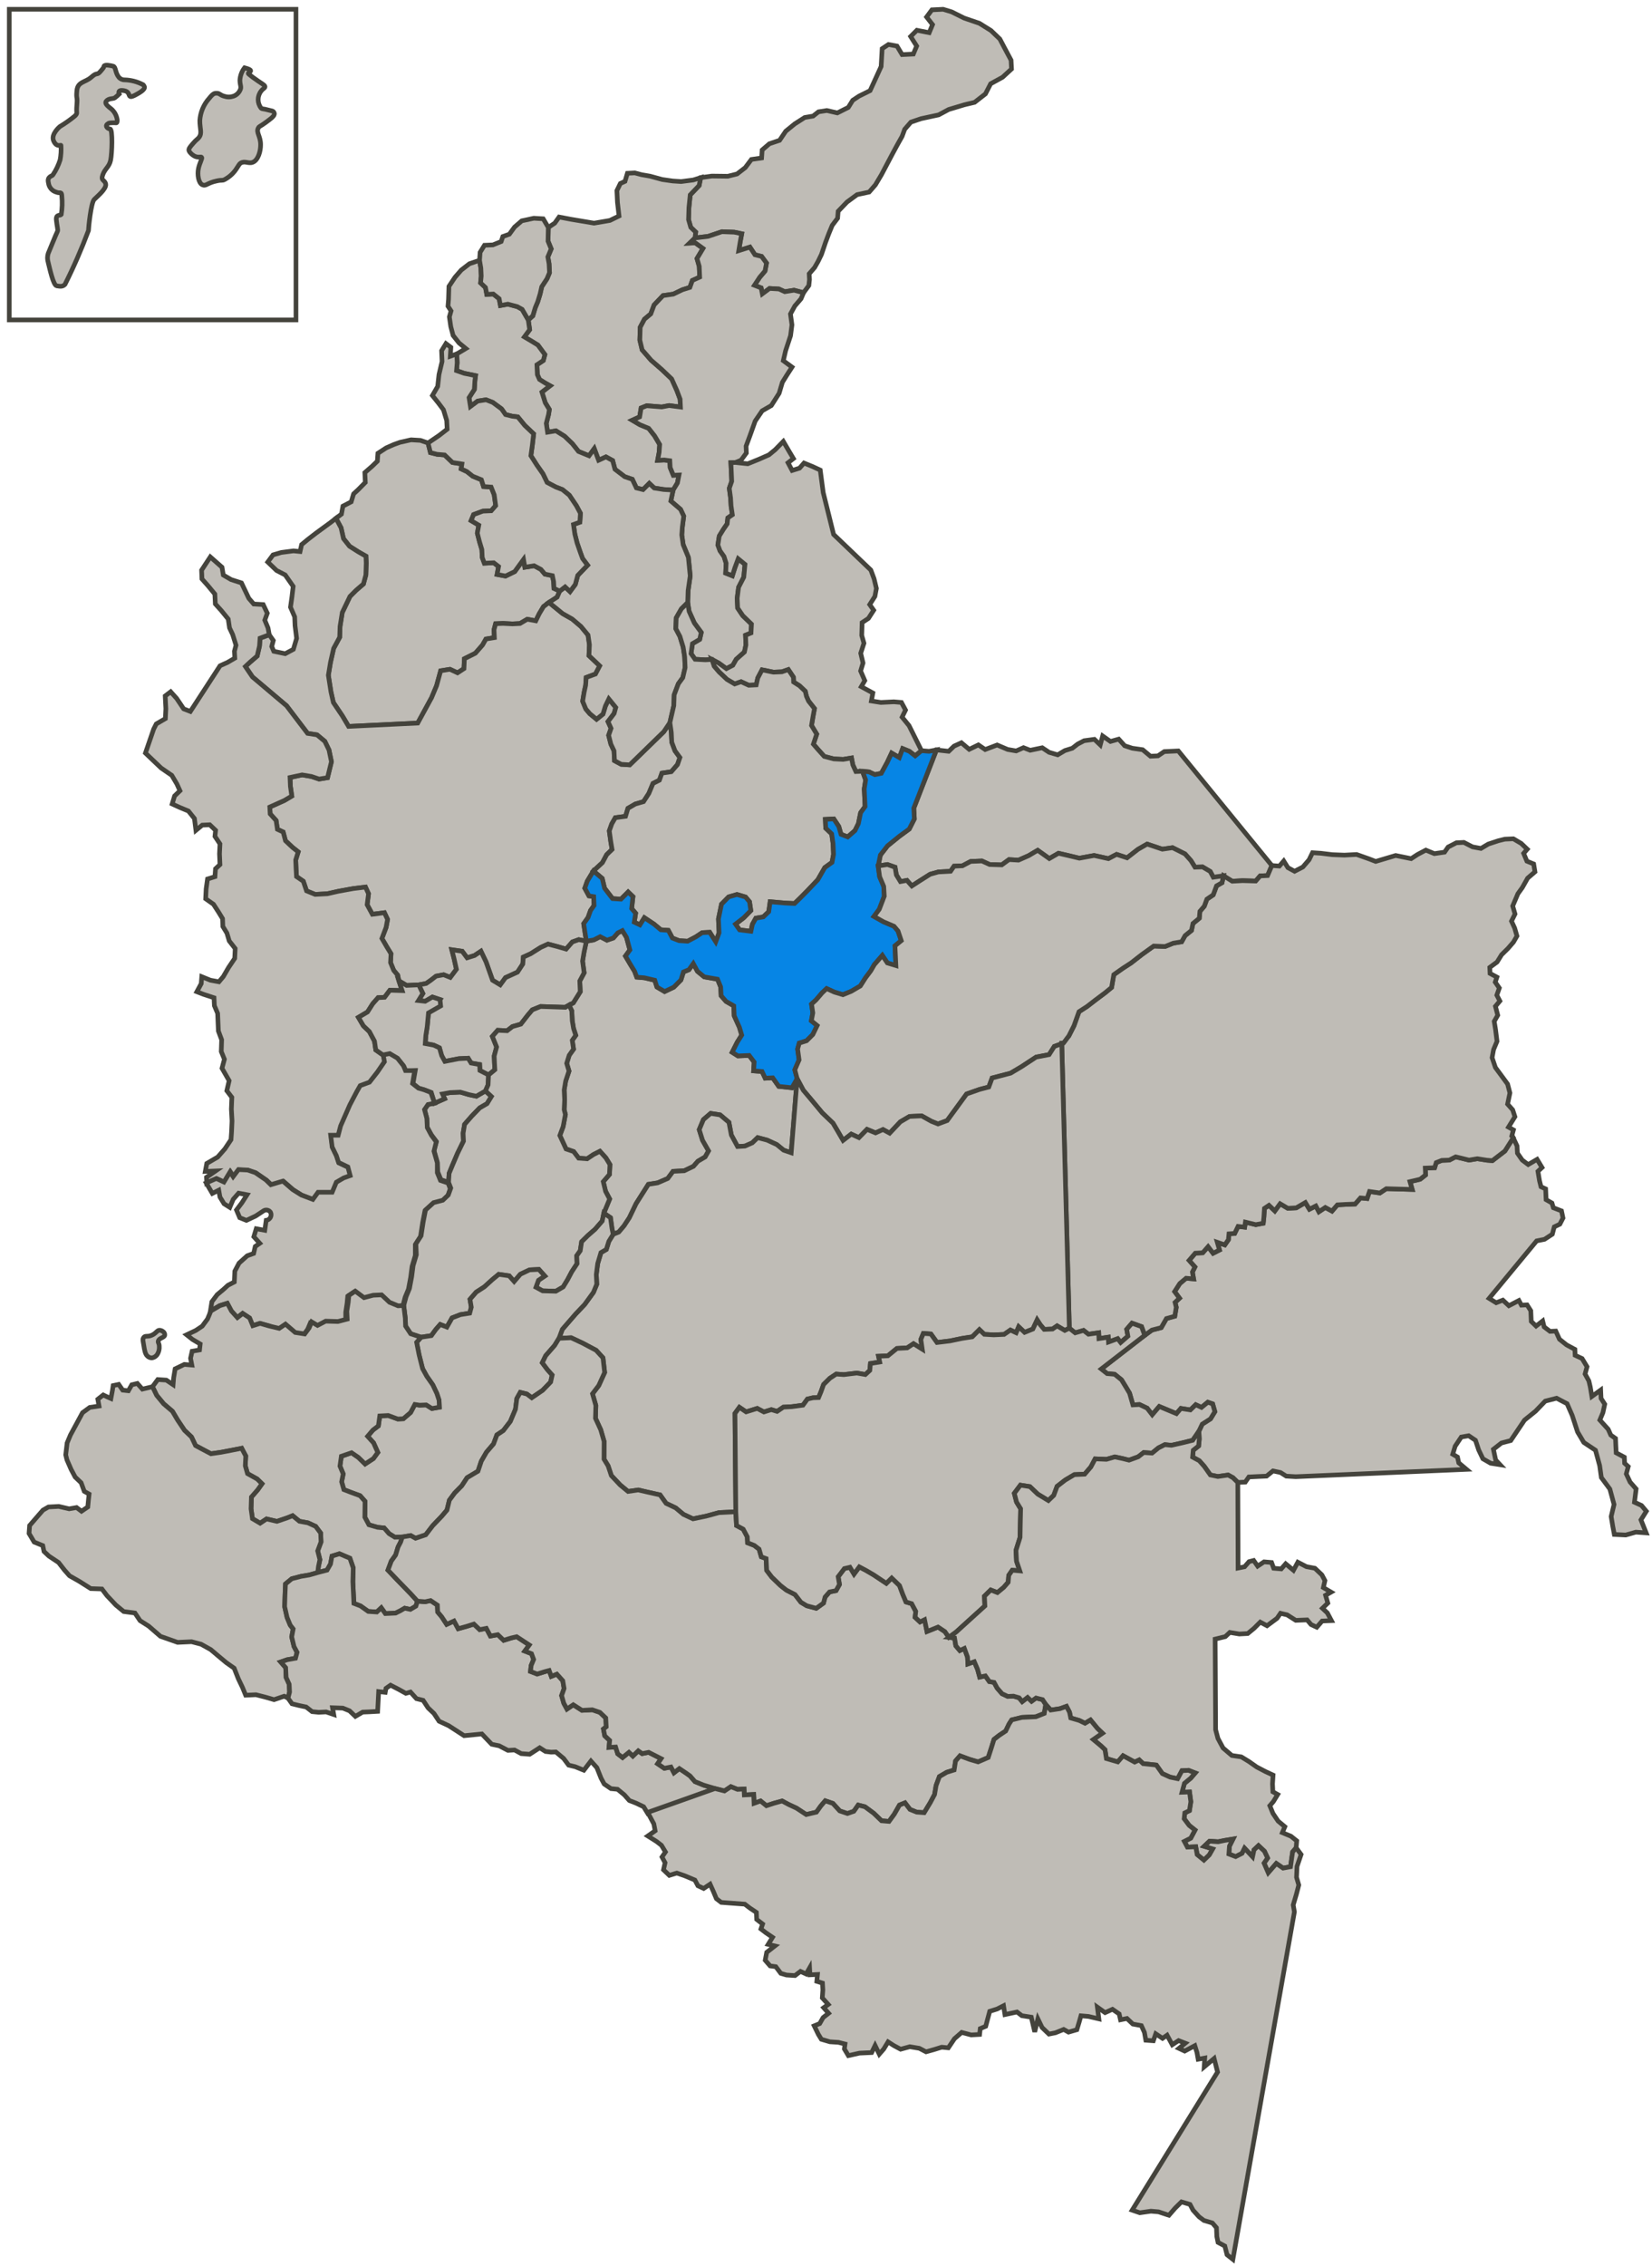
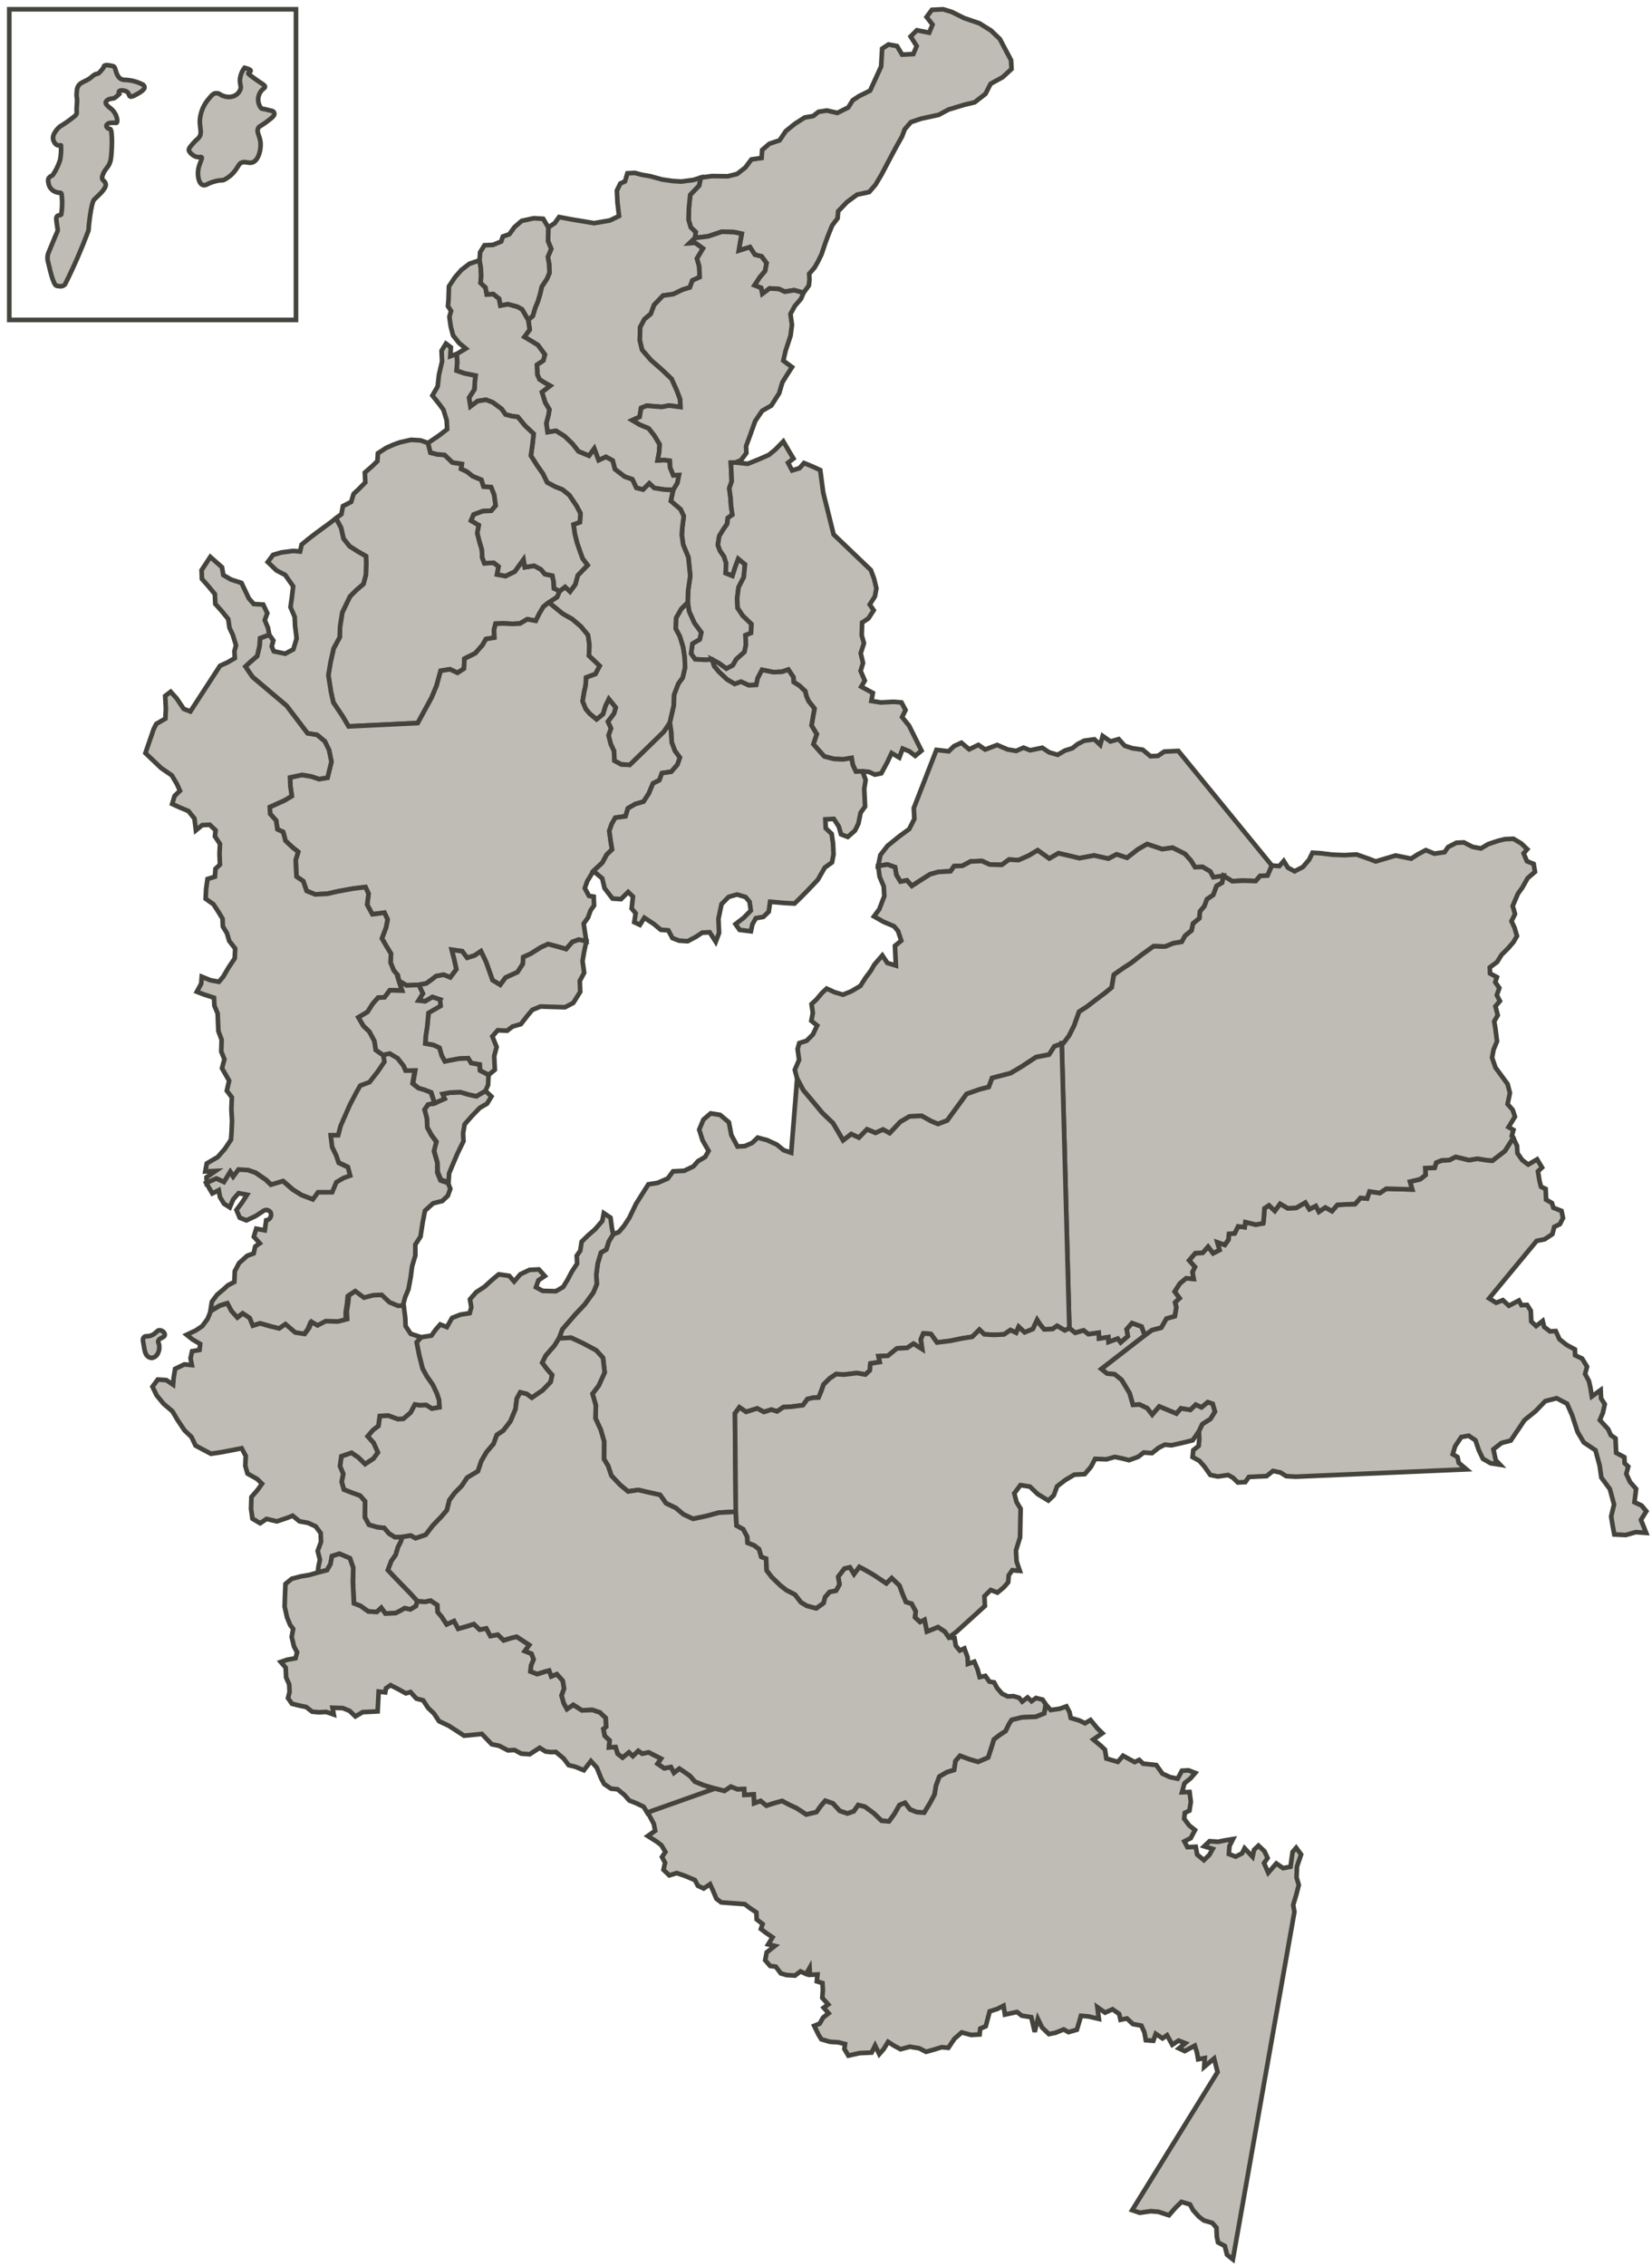
<svg xmlns="http://www.w3.org/2000/svg" width="178px" height="244px" viewBox="0 0 178 244" version="1.1">
  <title>Boyaca</title>
  <g id="Page-1" stroke="none" stroke-width="1" fill="none" fill-rule="evenodd">
    <g id="Terminados" transform="translate(-15, -412)" stroke="#44433C" stroke-width="0.5">
      <g id="Boyaca" transform="translate(16, 413)">
        <polygon id="Path" fill="#BFBCB6" points="45.12 46.7 45.38 47.74 46.09 47.92 46.91 47.99 47.75 48.8 48.77 48.96 48.69 49.49 49.31 49.78 49.94 50.28 50.87 50.66 51.1 51.39 51.92 51.45 52.25 52.28 52.41 53.45 51.93 54 51.03 54.04 50.03 54.41 49.76 55.06 50.59 55.55 50.43 56.41 50.67 57.35 50.92 58.18 50.96 59.03 51.19 59.65 52.2 59.6 52.72 60 52.56 60.86 53.47 61.03 54.46 60.55 55.41 59.24 55.55 60.08 56.55 59.92 57.28 60.31 57.71 60.82 58.52 60.99 58.65 61.62 58.69 62.36 59.31 62.65 59.03 63.3 58.15 63.87 57.56 64.32 57.1 65.09 56.73 65.85 55.81 65.68 55.03 66.14 54.22 66.18 53.2 66.13 52.4 66.16 52.23 66.81 52.27 67.66 51.36 67.81 50.99 68.46 50.22 69.34 49.04 69.93 48.99 71 48.3 71.45 47.48 71.07 46.48 71.23 46.04 72.84 45.5 74.13 44.01 76.86 36.56 77.22 35.89 76.09 34.92 74.65 34.66 73.5 34.38 71.71 34.61 70.32 34.95 68.82 35.6 67.62 35.64 66.45 35.88 64.95 36.71 63.22 37.38 62.55 38.16 61.88 38.42 60.91 38.46 59.63 38.43 58.89 37.59 58.41 36.66 57.82 36.01 57 35.75 55.84 35.2 54.81 35.79 54.36 35.95 53.5 36.84 53.04 37.1 52.18 37.59 51.73 38.36 50.95 38.31 49.89 39.08 49.22 39.66 48.66 39.72 47.81 40.61 47.23 41.4 46.88 42.09 46.63 43.29 46.36 44.3 46.42" />
        <polygon id="Path" fill="#BFBCB6" points="71.33 77.86 71.38 78.92 71.73 79.85 72.26 80.57 72 81.33 71.33 82.1 70.32 82.25 70.05 83.01 69.36 83.36 68.91 84.44 68.34 85.32 67.45 85.58 66.66 86.04 66.4 86.9 65.3 87.05 64.92 87.71 64.65 88.47 64.81 89.63 64.95 90.47 64.37 91.03 63.91 91.89 62.94 92.79 62.28 93.88 62.01 94.64 62.46 95.47 62.97 95.55 63.01 96.5 62.63 97.04 62.36 97.8 61.89 98.46 62.03 99.4 62.18 100.35 61.36 100.18 60.67 100.43 60 101.2 59.07 100.93 58.05 100.66 57.26 101.02 56.18 101.7 55.39 102.06 55.33 102.81 54.76 103.68 53.47 104.27 52.9 105.05 52.07 104.55 51.37 102.58 50.82 101.43 50.13 101.89 49.33 102.14 48.8 101.43 47.68 101.27 47.92 102.21 48.18 103.37 47.52 104.25 46.8 103.96 45.99 104.11 45.41 104.56 44.92 104.9 44.12 105.05 42.81 105.11 41.98 104.62 41.85 104 41.42 103.49 41.08 102.65 41.13 101.7 40.69 100.98 40.15 100.05 40.6 98.86 40.76 98 40.42 97.28 39.12 97.45 38.56 96.42 38.71 95.24 38.38 94.52 37.07 94.68 35.47 94.97 34.27 95.24 32.96 95.31 32.03 94.93 31.68 93.89 30.95 93.39 30.9 92.55 30.86 91.6 31.13 90.73 30.5 90.23 29.76 89.53 29.51 88.59 28.89 88.3 28.75 87.35 28.11 86.64 28.07 85.9 29.65 85.19 30.44 84.72 30.29 83.67 30.25 82.72 31.55 82.44 32.56 82.61 33.38 82.89 34.29 82.74 34.71 81.02 34.45 79.76 34 78.83 33.16 78.13 32.14 77.97 29.88 75 26.2 71.89 25.44 70.77 25.93 70.31 26.71 69.64 26.96 68.57 27.02 67.72 28.01 67.35 28.45 67.97 28.28 68.61 28.5 69.13 29.73 69.39 30.61 68.92 30.96 67.74 30.79 66.37 30.75 65.42 30.3 64.38 30.45 63.31 30.59 62.14 29.73 60.91 28.8 60.43 27.85 59.52 28.42 58.75 29.31 58.49 30.62 58.32 31.33 58.39 31.5 57.64 32.18 57.08 33.06 56.4 33.84 55.83 34.62 55.26 35.2 54.81 35.75 55.84 36.01 57 36.66 57.82 37.59 58.41 38.43 58.89 38.46 59.63 38.42 60.91 38.16 61.88 37.38 62.55 36.71 63.22 35.88 64.95 35.64 66.45 35.6 67.62 34.95 68.82 34.61 70.32 34.38 71.71 34.66 73.5 34.92 74.65 35.89 76.09 36.56 77.22 44.01 76.86 45.5 74.13 46.04 72.84 46.48 71.23 47.48 71.07 48.3 71.45 48.99 71 49.04 69.93 50.22 69.34 50.99 68.46 51.36 67.81 52.27 67.66 52.23 66.81 52.4 66.16 53.2 66.13 54.22 66.18 55.03 66.14 55.81 65.68 56.73 65.85 57.1 65.09 57.56 64.32 58.15 63.87 59.62 65.07 60.66 65.66 61.6 66.46 62.36 67.38 62.51 68.43 62.46 69.6 62.99 70.1 63.62 70.7 63.16 71.58 62.16 71.95 62.1 72.8 61.94 73.54 61.78 74.51 62.12 75.34 62.55 75.85 63.28 76.45 63.97 75.89 64.23 75.03 64.6 74.26 65.35 75.18 65.17 75.83 64.51 76.7 64.84 77.43 64.58 78.18 64.82 79.13 65.16 79.85 65.21 80.91 65.93 81.3 66.85 81.36 70.52 77.79 71.18 76.81" />
        <polygon id="Path" fill="#BFBCB6" points="51.31 116.47 50.33 117.04 49.52 116.87 48.6 116.6 47.49 116.65 46.68 116.8 46.91 117.31 45.82 117.79 45.12 117.93 44.74 118.48 44.99 119.42 45.03 120.38 45.48 121.2 46.02 121.92 45.76 122.88 46.12 124.14 46.17 125.2 46.51 126.03 47.33 126.31 47.39 125.35 47.75 124.48 48.3 123.19 48.94 121.88 48.9 121.03 49.06 120.07 49.83 119.19 50.69 118.3 51.48 117.84 51.95 117.07" />
-         <polygon id="Path" fill="#BFBCB6" points="84.25 123.13 83.43 122.85 82.7 122.25 81.66 121.77 80.64 121.5 80.06 122.06 79.27 122.41 78.47 122.46 77.8 121.22 77.54 119.85 76.59 119.05 75.57 118.89 74.79 119.56 74.34 120.64 74.7 121.79 75.35 122.93 74.98 123.58 74.2 124.04 73.72 124.59 72.72 125.07 71.52 125.13 70.95 125.9 69.86 126.37 68.86 126.53 67.54 128.61 66.81 130.13 66.24 131 65.67 131.67 65.07 131.91 64.94 131.28 64.78 130.12 64.06 129.63 64.69 128.11 64.25 127.28 64 126.24 64.67 125.46 64.72 124.4 64.28 123.68 63.64 122.97 62.95 123.32 62.26 123.78 61.35 123.71 60.81 123 59.99 122.72 59.32 121.27 59.68 120.3 59.92 119.01 59.79 118.49 59.84 117.42 59.79 116.37 59.95 115.41 60.31 114.33 60.06 113.5 60.33 112.63 60.8 111.97 60.66 111.02 61.04 110.48 60.8 109.75 60.66 108.91 60.61 107.85 60.28 107.27 60.77 106.99 61.52 105.79 61.47 104.63 61.94 103.75 61.77 102.49 61.93 101.53 62.18 100.35 62.98 100.21 63.67 99.86 64.4 100.24 65.09 100 65.57 99.45 66.06 99.21 66.5 99.93 66.87 101.29 66.39 101.95 66.94 102.88 67.38 103.6 67.61 104.22 68.43 104.29 69.55 104.55 69.78 105.28 70.61 105.77 71.6 105.3 72.37 104.52 72.64 103.66 73.23 103.42 73.7 102.76 74.15 103.59 74.88 104.19 76.31 104.44 76.65 105.27 76.7 106.22 77.23 106.83 78.06 107.31 78.11 108.38 78.67 109.62 78.92 110.46 78.44 111.22 77.89 112.31 78.51 112.7 79.72 112.65 80.26 113.36 80.2 114.31 81.11 114.38 81.45 115.1 82.26 115.06 82.91 115.98 84.33 116.13 84.89 115.15" />
        <polygon id="Path" fill="#BFBCB6" points="93.62 92.25 93.86 91.07 94.63 90.08 95.89 89.06 96.97 88.27 97.52 87.18 97.46 86.02 99.9 79.75 101.22 79.9 101.8 79.34 102.59 78.98 103.43 79.69 104.42 79.21 105.15 79.71 106.44 79.22 107.57 79.7 108.49 79.86 109.28 79.51 110 79.79 111.3 79.52 112.04 80.01 112.96 80.28 113.74 79.82 114.54 79.57 115.12 79.12 115.81 78.76 116.92 78.61 117.55 79.21 117.81 78.25 118.65 78.84 119.54 78.59 120.18 79.3 121 79.57 122.12 79.73 122.96 80.43 123.77 80.39 124.45 79.93 125.96 79.86 136.04 92.2 135.58 93.28 134.78 93.32 134.3 93.87 132.88 93.83 131.77 93.89 130.94 93.4 129.73 93.46 129.4 92.84 128.57 92.35 127.76 92.38 127.32 91.67 126.68 90.95 125.34 90.28 124.24 90.44 122.6 89.89 121.61 90.46 120.44 91.37 119.31 91 118.43 91.46 116.89 91.12 115.3 91.41 114.17 91.14 113.05 90.88 112.06 91.45 110.81 90.56 109.83 91.14 108.74 91.62 107.72 91.56 106.94 92.13 105.63 92.09 104.8 91.71 103.59 91.76 102.7 92.23 101.8 92.27 101.42 92.82 100.11 92.89 99.22 93.14 98.13 93.83 97.25 94.4 96.72 93.8 96.02 93.93 95.58 93.21 95.44 92.38 94.62 92.09" />
        <polygon id="Path" fill="#BFBCB6" points="162.05 121.52 162.46 122.4 162.5 123.17 163.02 123.92 163.66 124.4 164.62 123.84 165.15 124.72 164.71 125.13 164.88 126.15 165.04 126.79 165.54 127.02 165.59 128.18 166.22 128.54 166.37 129.05 167.25 129.39 167.41 130.16 167.07 130.82 166.47 131.11 166.26 131.9 165.42 132.45 164.57 132.62 159.45 138.81 160.21 139.28 160.93 139 161.58 139.6 162.66 139.04 162.93 139.54 163.54 139.51 163.94 140.14 163.99 141.29 164.51 141.79 165.22 141.24 165.38 141.88 166.01 142.36 166.63 142.33 167.03 143.21 167.8 143.82 168.69 144.3 168.72 144.94 169.47 145.29 170 146.17 169.79 146.95 170.2 147.7 170.35 148.35 170.52 149.37 171.47 148.68 171.51 149.58 171.91 150.2 171.71 151.12 171.38 151.91 172.28 152.9 172.56 153.53 173.07 153.89 173.1 154.66 173.14 155.44 174.02 155.91 174.05 156.56 174.44 156.92 174.23 157.71 174.64 158.59 175.29 159.33 175.11 160.76 175.87 161.11 176.39 161.73 175.81 162.66 176.37 164.06 175.26 163.98 174.17 164.29 172.94 164.23 172.77 163.33 172.6 162.3 172.91 161 172.46 159.34 171.54 158.1 171.36 156.81 170.91 155.16 169.65 154.32 168.98 153.19 168.4 151.41 167.85 150.15 166.72 149.56 165.5 149.87 164.45 150.96 163.26 151.92 161.78 154.12 160.78 154.38 159.91 155.06 160.16 156.22 160.63 156.72 159.61 156.56 158.78 156.08 158.33 155.14 157.98 154.09 157.25 153.6 156.45 153.74 155.79 154.73 155.53 155.59 156.04 155.89 156.18 156.52 157.01 157.22 138.61 158.01 137.59 157.95 136.97 157.56 136.16 157.39 135.47 157.95 134.56 157.99 133.56 158.04 133.18 158.59 132.37 158.63 131.85 158.12 131.33 157.83 130.22 157.99 129.41 157.82 128.76 156.9 128.22 156.29 127.5 155.9 127.57 155.16 128.15 154.7 128.22 153.96 128.18 153.11 128.54 152.35 129.43 151.78 129.9 151.01 129.66 150.17 129.14 149.99 128.46 150.55 127.84 150.26 127.26 150.82 126.24 150.66 125.76 151.22 123.91 150.45 123.15 151.34 122.6 150.63 121.78 150.24 121.07 150.28 120.71 149.02 120.28 148.3 119.84 147.58 119.1 146.98 118.29 146.91 117.66 146.41 122.34 142.79 123.12 142.22 124.12 141.96 124.68 140.98 125.58 140.73 125.74 139.77 125.61 139.24 126.09 138.79 125.56 138.08 126.12 137.21 126.8 136.64 127.61 136.71 127.48 135.97 127.75 135.43 127.12 134.72 127.79 133.94 128.59 133.9 129.17 133.24 129.71 133.95 130.4 133.6 130.16 132.77 130.97 133.05 131.36 132.49 131.42 131.86 132.03 131.82 132.4 131.06 133.11 131.14 133.19 130.6 134.31 130.87 135.11 130.72 135.18 130.08 135.24 129.12 135.73 128.79 136.36 129.39 136.93 128.62 137.76 129.11 138.67 129.06 139.65 128.49 140.09 129.21 140.78 128.86 141.11 129.48 141.8 129.02 142.52 129.41 143.1 128.74 144 128.69 145.01 128.65 145.59 127.99 146.3 128.06 146.56 127.3 147.68 127.46 148.37 127 151.16 127.08 150.92 126.24 152.02 125.98 152.6 125.52 152.57 124.78 153.58 124.74 153.75 124.19 154.35 123.95 155.16 123.92 155.84 123.57 156.56 123.74 157.28 123.92 158.18 123.77 159.2 123.93 159.8 123.98 161.15 122.94" />
        <polygon id="Path" fill="#BFBCB6" points="161.89 121.33 162.07 120.67 161.54 120.37 162.23 119.25 161.99 118.51 161.44 117.89 161.69 116.69 161.44 115.73 160.67 114.68 160.13 113.95 159.77 112.89 159.93 112.02 160.3 111.13 160.14 109.84 160 108.98 160.38 108.32 160.13 107.36 160.61 106.79 160.28 106.16 160.55 105.39 160.11 104.76 160.29 104.22 159.55 103.82 159.52 103.17 160.31 102.59 160.79 101.81 161.48 101.13 162.07 100.45 162.45 99.79 162.2 98.93 161.86 98.19 162.24 97.42 161.99 96.56 162.55 95.24 163.03 94.57 163.6 93.56 164.39 92.88 164.25 92.03 163.52 91.73 163.17 90.89 163.56 90.44 162.91 89.82 162.06 89.32 161.14 89.36 160.45 89.53 159.36 89.89 158.57 90.36 157.66 90.19 156.73 89.71 155.92 89.75 155.03 90.21 154.65 90.76 153.55 90.92 152.63 90.54 151.74 91.01 151.05 91.46 149.38 91.12 147.23 91.76 146.5 91.48 145.17 91.01 143.86 91.08 142.55 91.03 141.33 90.88 140.42 90.82 140.05 91.58 139.38 92.36 138.49 92.82 137.77 92.43 137.32 91.71 136.85 92.26 136.04 92.2 135.58 93.28 134.78 93.32 134.3 93.87 132.88 93.83 131.77 93.89 130.83 93.3 130.67 94.05 130.08 94.39 129.72 95.36 129.04 95.82 128.76 96.58 128.29 97.13 128.22 97.88 127.54 98.44 127.38 99.19 126.69 99.75 126.32 100.41 125.42 100.56 124.53 100.92 123.31 100.87 122.04 101.78 120.87 102.69 119.99 103.26 119.01 103.95 118.77 105.33 118.09 105.89 117.02 106.69 116.14 107.37 115.26 107.94 114.72 109.45 114.17 110.54 113.4 111.32 114.22 142.02 114.85 142.52 115.75 142.26 116.28 142.67 117.38 142.51 117.41 143.14 118.41 142.99 118.44 143.51 119.43 143.15 119.75 143.56 120.53 142.88 120.4 142.14 120.97 141.48 122 141.85 122.34 142.79 123.12 142.22 124.12 141.96 124.68 140.98 125.58 140.73 125.74 139.77 125.61 139.24 126.09 138.79 125.56 138.08 126.12 137.21 126.8 136.64 127.61 136.71 127.48 135.97 127.75 135.43 127.12 134.72 127.79 133.94 128.59 133.9 129.17 133.24 129.71 133.95 130.4 133.6 130.16 132.77 130.97 133.05 131.36 132.49 131.42 131.86 132.03 131.82 132.4 131.06 133.11 131.14 133.19 130.6 134.31 130.87 135.11 130.72 135.18 130.08 135.24 129.12 135.73 128.79 136.36 129.39 136.93 128.62 137.76 129.11 138.67 129.06 139.65 128.49 140.09 129.21 140.78 128.86 141.11 129.48 141.8 129.02 142.52 129.41 143.1 128.74 144 128.69 145.01 128.65 145.59 127.99 146.3 128.06 146.56 127.3 147.68 127.46 148.37 127 151.16 127.08 150.92 126.24 152.02 125.98 152.6 125.52 152.57 124.78 153.58 124.74 153.75 124.19 154.35 123.95 155.16 123.92 155.84 123.57 156.56 123.74 157.28 123.92 158.18 123.77 159.2 123.93 159.8 123.98 161.15 122.94 162.05 121.52" />
        <polygon id="Path" fill="#BFBCB6" points="85.58 30.52 86.15 29.75 86.22 29.11 86.19 28.48 86.77 27.81 87.14 27.16 87.51 26.4 87.95 25.1 88.31 24.14 88.67 23.27 89.25 22.5 89.31 21.75 90.27 20.75 91.35 19.96 92.65 19.68 93.32 18.91 93.97 17.82 95.18 15.53 95.65 14.66 96.2 13.68 96.48 12.92 97.15 12.15 98.24 11.78 100.14 11.37 101.22 10.79 102.92 10.28 104.01 10.02 105.18 9.11 105.74 8.02 107.02 7.32 107.99 6.43 107.94 5.48 107.28 4.24 106.73 3.2 105.78 2.29 104.53 1.51 102.89 0.95 101.54 0.28 100.62 0 99.41 0.06 98.84 0.83 99.48 1.65 99.12 2.52 97.79 2.26 97.12 2.93 97.77 3.96 97.41 4.82 96.2 4.88 95.65 3.96 94.73 3.79 94.05 4.24 93.94 6.16 93.2 7.78 92.75 8.76 91.56 9.35 90.88 9.8 90.4 10.57 89.22 11.16 88.09 10.9 87.19 11.04 86.61 11.5 85.71 11.65 84.63 12.34 83.66 13.13 83 14.11 81.9 14.48 81.12 15.15 81.06 16.01 79.96 16.17 79.3 17.05 78.42 17.73 77.42 17.98 75.7 17.96 74.5 18.13 74.33 18.98 73.37 19.98 73.23 21.37 73.19 22.65 73.43 23.48 73.96 23.99 73.89 24.62 75.3 24.45 76.79 23.95 78.11 24 78.92 24.17 78.76 25.02 78.6 25.99 79.8 25.61 80.34 26.43 81.06 26.61 81.59 27.33 81.43 28.18 80.86 28.85 80.29 29.72 81.01 30 81.14 30.64 81.92 30.06 82.93 30.12 83.56 30.41 84.56 30.25" />
        <polygon id="Path" fill="#BFBCB6" points="73.31 25.18 73.92 25.15 74.75 25.75 74.1 26.84 74.34 27.68 74.39 28.84 73.6 29.2 73.33 29.95 72.53 30.2 71.55 30.67 70.44 30.83 69.48 31.84 69.12 32.8 68.44 33.37 67.98 34.24 67.94 35.62 68.19 36.67 69.16 37.79 70.31 38.79 71.37 39.8 71.93 41.05 72.28 41.98 72.32 42.83 71.1 42.67 70.3 42.82 68.68 42.69 68.08 42.93 67.92 43.89 67.13 44.25 67.96 44.74 68.89 45.12 69.53 45.93 70.08 46.86 70.02 47.71 69.86 48.57 70.57 48.53 71.17 48.61 71.21 49.35 71.55 50.18 72.16 50.15 71.99 51.01 71.53 51.77 70.51 51.71 69.49 51.55 68.96 51.05 68.29 51.72 67.57 51.54 67.13 50.61 66.31 50.33 65.26 49.53 65.01 48.59 64.29 48.2 63.5 48.56 63.03 47.31 62.47 48.08 61.33 47.61 60.68 46.79 59.84 45.98 58.9 45.39 58 45.54 57.86 44.59 58.11 43.62 58.19 43.09 57.75 42.37 57.39 41.22 58.27 40.54 57.75 40.25 57.13 39.86 56.9 39.34 56.85 38.28 57.54 37.82 57.71 37.18 56.96 36.16 56.33 35.77 55.5 35.28 56.07 34.5 55.92 33.45 56.41 33.01 56.67 32.14 56.94 31.49 57.2 30.64 57.37 29.88 57.94 29.01 58.21 28.36 58.16 27.4 58.03 26.67 58.39 25.8 58.05 24.97 58.08 23.49 58.77 23.03 59.24 22.37 60.56 22.62 61.58 22.79 63.01 23.03 64.71 22.74 65.7 22.26 65.53 20.79 65.47 19.52 65.84 18.76 66.34 18.53 66.6 17.66 67.4 17.62 68.12 17.81 69.04 17.97 70.36 18.33 71.48 18.49 72.39 18.55 73.7 18.38 74.5 18.13 74.33 18.98 73.37 19.98 73.23 21.37 73.19 22.65 73.43 23.48 73.96 23.99 73.89 24.62" />
        <polygon id="Path" fill="#BFBCB6" points="71.53 51.77 71.99 51.01 72.16 50.15 71.55 50.18 71.21 49.35 71.17 48.61 70.57 48.53 69.86 48.57 70.02 47.71 70.08 46.86 69.53 45.93 68.89 45.12 67.96 44.74 67.13 44.25 67.92 43.89 68.08 42.93 68.68 42.69 70.3 42.82 71.1 42.67 72.32 42.83 72.28 41.98 71.93 41.05 71.37 39.8 70.31 38.79 69.16 37.79 68.19 36.67 67.94 35.62 67.98 34.24 68.44 33.37 69.12 32.8 69.48 31.84 70.44 30.83 71.55 30.67 72.53 30.2 73.33 29.95 73.6 29.2 74.39 28.84 74.34 27.68 74.1 26.84 74.75 25.75 73.92 25.15 73.31 25.18 73.89 24.62 75.3 24.45 76.79 23.95 78.11 24 78.92 24.17 78.76 25.02 78.6 25.99 79.8 25.61 80.34 26.43 81.06 26.61 81.59 27.33 81.43 28.18 80.86 28.85 80.29 29.72 81.01 30 81.14 30.64 81.92 30.06 82.93 30.12 83.56 30.41 84.56 30.25 85.58 30.52 85.31 31.17 84.64 31.95 84.17 32.81 84.33 33.98 84.18 35.15 83.65 36.76 83.4 37.84 84.34 38.53 83.77 39.41 83.3 40.17 82.95 41.35 82.11 42.67 81.12 43.24 80.37 44.34 79.83 45.85 79.39 47.04 79.42 47.78 78.85 48.55 78.25 48.8 77.75 48.82 77.79 49.66 77.84 50.83 77.58 51.58 77.72 52.63 77.77 53.48 77.91 54.43 77.42 54.77 77.35 55.41 76.97 55.96 76.5 56.72 76.35 57.68 76.58 58.31 77.01 58.92 77.24 59.65 77.19 60.71 77.91 61 78.18 60.14 78.54 59.17 79.27 59.77 79.14 61.15 78.58 62.24 78.43 63.42 78.48 64.47 79.03 65.29 79.97 66.2 79.92 67.16 79.33 67.4 79.37 68.46 79.21 69.21 78.33 69.99 77.96 70.64 77.27 71 76.44 70.4 75.71 70.01 75.01 70.05 73.89 69.99 73.46 69.38 73.61 68.31 74.39 67.85 74.56 67.1 73.81 66.08 73.25 64.83 73.1 63.89 73.14 62.61 73.37 61.01 73.17 59.01 72.61 57.65 72.46 56.6 72.52 55.75 72.67 54.58 72.33 53.85 71.28 52.95" />
        <polygon id="Path" fill="#BFBCB6" points="75.95 70.74 76.48 71.36 77.33 72.16 78.16 72.65 78.85 72.41 79.68 72.79 80.48 72.75 80.65 72 81.11 71.13 82.34 71.38 83.25 71.34 83.94 71.1 84.49 71.92 84.51 72.44 85.14 72.84 85.77 73.44 85.89 73.97 86.12 74.49 86.76 75.3 86.6 76.16 86.44 77.12 87 78.05 86.64 79.13 87.17 79.74 87.81 80.45 88.84 80.72 89.85 80.77 90.75 80.62 90.89 81.36 91.22 82.08 91.93 82.05 92.64 82.12 93.26 82.41 93.96 82.27 94.61 81.07 95.07 80.09 95.9 80.58 96.26 79.61 96.98 79.9 97.61 80.39 98.29 79.83 96.95 77.14 96.2 76.22 96.57 75.46 96.13 74.64 95.31 74.57 93.91 74.64 92.89 74.48 93.05 73.62 91.8 72.94 92.18 72.29 91.73 71.25 91.99 70.39 91.74 69.34 92.09 68.26 91.85 67.42 91.89 66.04 92.57 65.59 93.14 64.71 92.71 64.1 93.27 63.22 93.43 62.36 93.18 61.32 92.83 60.38 88.82 56.55 87.7 52.04 87.38 49.62 86.56 49.24 85.63 48.86 85.15 49.41 84.35 49.66 83.91 48.83 84.49 48.38 84.06 47.66 83.4 46.53 82.53 47.42 81.85 47.98 80.76 48.46 79.57 48.94 78.25 48.8 77.75 48.82 77.79 49.66 77.84 50.83 77.58 51.58 77.72 52.63 77.77 53.48 77.91 54.43 77.42 54.77 77.35 55.41 76.97 55.96 76.5 56.72 76.35 57.68 76.58 58.31 77.01 58.92 77.24 59.65 77.19 60.71 77.91 61 78.18 60.14 78.54 59.17 79.27 59.77 79.14 61.15 78.58 62.24 78.43 63.42 78.48 64.47 79.03 65.29 79.97 66.2 79.92 67.16 79.33 67.4 79.37 68.46 79.21 69.21 78.33 69.99 77.96 70.64 77.27 71 76.44 70.4 75.71 70.01" />
        <polygon id="Path" fill="#BFBCB6" points="49.58 27.4 48.7 28.08 48.03 28.85 47.37 29.84 47.33 31.22 47.27 31.97 47.6 32.48 47.42 33.12 47.57 34.17 47.82 35.12 48.46 35.93 49.19 36.53 48.22 37.11 48.26 38.06 48.19 38.91 49.02 39.2 50.24 39.45 50.17 39.99 50.11 40.94 49.54 41.82 49.69 42.77 50.47 42.19 51.37 42.05 52.09 42.33 53.04 43.03 53.47 43.64 54.19 43.82 54.79 43.89 55.54 44.81 56.5 45.72 56.35 47 56.2 48.07 56.85 49.09 57.5 50.02 57.95 50.95 58.88 51.44 59.6 51.72 60.34 52.32 61.1 53.45 61.54 54.27 61.48 55.23 60.79 55.48 60.94 56.52 61.18 57.47 61.54 58.51 61.77 59.14 62.31 59.86 61.25 60.96 60.99 61.93 60.42 62.7 59.89 62.2 59.31 62.65 59.03 63.3 58.15 63.87 59.62 65.07 60.66 65.66 61.6 66.46 62.36 67.38 62.51 68.43 62.46 69.6 62.99 70.1 63.62 70.7 63.16 71.58 62.16 71.95 62.1 72.8 61.94 73.54 61.78 74.51 62.12 75.34 62.55 75.85 63.28 76.45 63.97 75.89 64.23 75.03 64.6 74.26 65.35 75.18 65.17 75.83 64.51 76.7 64.84 77.43 64.58 78.18 64.82 79.13 65.16 79.85 65.21 80.91 65.93 81.3 66.85 81.36 70.52 77.79 71.18 76.81 71.6 74.98 71.64 73.82 72.09 72.63 72.57 71.97 72.82 70.89 72.77 69.73 72.61 68.68 72.26 67.53 71.82 66.7 71.86 65.54 72.42 64.56 73.1 63.89 73.14 62.61 73.37 61.01 73.17 59.01 72.61 57.65 72.46 56.6 72.52 55.75 72.67 54.58 72.33 53.85 71.28 52.95 71.53 51.77 70.51 51.71 69.49 51.55 68.96 51.05 68.29 51.72 67.57 51.54 67.13 50.61 66.31 50.33 65.26 49.53 65.01 48.59 64.29 48.2 63.5 48.56 63.03 47.31 62.47 48.08 61.33 47.61 60.68 46.79 59.84 45.98 58.9 45.39 58 45.54 57.86 44.59 58.11 43.62 58.19 43.09 57.75 42.37 57.39 41.22 58.27 40.54 57.75 40.25 57.13 39.86 56.9 39.34 56.85 38.28 57.54 37.82 57.71 37.18 56.96 36.16 56.33 35.77 55.5 35.28 56.07 34.5 55.92 33.45 55.26 32.31 54.74 32.02 53.72 31.75 52.92 31.9 52.78 31.16 52.15 30.66 51.45 30.7 51.31 29.96 50.78 29.46 50.85 28.72 50.81 27.87 50.67 27.03" />
        <polygon id="Path" fill="#BFBCB6" points="58.65 61.62 58.52 60.99 57.71 60.82 57.28 60.31 56.55 59.92 55.55 60.08 55.41 59.24 54.46 60.55 53.47 61.03 52.56 60.86 52.72 60 52.2 59.6 51.19 59.65 50.96 59.03 50.92 58.18 50.67 57.35 50.43 56.41 50.59 55.55 49.76 55.06 50.03 54.41 51.03 54.04 51.93 54 52.41 53.45 52.25 52.28 51.92 51.45 51.1 51.39 50.87 50.66 49.94 50.28 49.31 49.78 48.69 49.49 48.77 48.96 47.75 48.8 46.91 47.99 46.09 47.92 45.38 47.74 45.12 46.7 46.3 45.9 47.18 45.22 47.13 44.27 46.78 43.12 46.24 42.4 45.59 41.59 46.16 40.61 46.3 39.33 46.63 37.93 46.58 36.77 47.05 36 47.58 36.4 47.52 37.36 48.22 37.11 48.26 38.06 48.19 38.91 49.02 39.2 50.24 39.45 50.17 39.99 50.11 40.94 49.54 41.82 49.69 42.77 50.47 42.19 51.37 42.05 52.09 42.33 53.04 43.03 53.47 43.64 54.19 43.82 54.79 43.89 55.54 44.81 56.5 45.72 56.35 47 56.2 48.07 56.85 49.09 57.5 50.02 57.95 50.95 58.88 51.44 59.6 51.72 60.34 52.32 61.1 53.45 61.54 54.27 61.48 55.23 60.79 55.48 60.94 56.52 61.18 57.47 61.54 58.51 61.77 59.14 62.31 59.86 61.25 60.96 60.99 61.93 60.42 62.7 59.89 62.2 59.31 62.65 58.69 62.36" />
        <polygon id="Path" fill="#BFBCB6" points="62.18 100.35 61.36 100.18 60.67 100.43 60 101.2 59.07 100.93 58.05 100.66 57.26 101.02 56.18 101.7 55.39 102.06 55.33 102.81 54.76 103.68 53.47 104.27 52.9 105.05 52.07 104.55 51.37 102.58 50.82 101.43 50.13 101.89 49.33 102.14 48.8 101.43 47.68 101.27 47.92 102.21 48.18 103.37 47.52 104.25 46.8 103.96 45.99 104.11 45.41 104.56 44.92 104.9 44.12 105.05 44.56 105.98 44.09 106.74 44.81 106.82 45.59 106.36 46.41 106.63 45.75 107.51 45.17 108.07 45.1 108.82 45.03 109.56 44.88 110.52 44.82 111.37 45.73 111.54 46.35 111.83 46.59 112.67 46.93 113.29 48.43 113 49.44 112.95 49.76 113.47 50.68 113.63 50.71 114.27 51.64 114.75 52.32 114.19 52.28 113.45 52.25 112.71 52.51 111.74 52.05 110.6 52.63 109.94 53.64 109.99 54.22 109.54 55.12 109.28 55.89 108.29 56.36 107.74 57.25 107.38 58.47 107.42 59.88 107.46 60.77 106.99 61.52 105.79 61.47 104.63 61.94 103.75 61.77 102.49 61.93 101.53" />
        <polygon id="Path" fill="#BFBCB6" points="41.98 104.62 41.85 104 41.42 103.49 41.08 102.65 41.13 101.7 40.69 100.98 40.15 100.05 40.6 98.86 40.76 98 40.42 97.28 39.12 97.45 38.56 96.42 38.71 95.24 38.38 94.52 37.07 94.68 35.47 94.97 34.27 95.24 32.96 95.31 32.03 94.93 31.68 93.89 30.95 93.39 30.9 92.55 30.86 91.6 31.13 90.73 30.5 90.23 29.76 89.53 29.51 88.59 28.89 88.3 28.75 87.35 28.11 86.64 28.07 85.9 29.65 85.19 30.44 84.72 30.29 83.67 30.25 82.72 31.55 82.44 32.56 82.61 33.38 82.89 34.29 82.74 34.71 81.02 34.45 79.76 34 78.83 33.16 78.13 32.14 77.97 29.88 75 26.2 71.89 25.44 70.77 25.93 70.31 26.71 69.64 26.96 68.57 27.02 67.72 28.01 67.35 27.88 66.62 27.53 65.78 27.8 65.03 27.36 64.1 26.34 64.04 25.81 63.43 25.02 61.77 23.9 61.41 23.06 60.92 22.92 60.08 21.66 58.97 20.72 60.4 20.76 61.34 21.4 62.06 22.15 62.97 22.2 64.03 22.84 64.74 23.59 65.66 23.73 66.61 24.07 67.33 24.43 68.48 24.26 69.12 24.3 69.87 23.51 70.33 22.71 70.69 19.51 75.61 18.79 75.33 18.03 74.2 17.39 73.49 16.8 73.94 16.87 75.31 16.82 76.38 15.84 76.95 15.56 77.5 14.67 80.09 15.51 80.89 16.36 81.7 17.51 82.49 18.06 83.42 18.39 84.15 17.81 84.71 17.55 85.57 18.38 85.95 19.3 86.33 19.95 87.14 20.11 88.41 20.79 87.85 21.6 87.81 22.23 88.41 22.16 89.06 22.7 89.87 22.65 90.94 22.7 92.1 22.22 92.55 22.16 93.4 21.36 93.65 21.21 94.72 21.16 95.78 22 96.37 22.54 97.2 22.98 97.92 23.01 98.76 23.45 99.48 23.7 100.32 24.34 101.14 24.29 102.2 23.63 103.18 23.06 104.16 22.59 104.72 21.67 104.55 20.74 104.17 20.68 104.92 20.21 105.79 20.93 106.07 22.06 106.44 22.1 107.29 22.45 108.12 22.49 109.07 22.53 110.02 22.88 110.96 22.84 112.23 23.18 113.06 22.92 114.03 23.69 115.37 23.44 116.45 23.98 117.16 23.93 118.43 24 119.7 23.95 120.87 23.89 121.72 23.23 122.71 22.46 123.59 21.28 124.28 21.12 125.14 22.23 125.09 21.25 125.77 21.28 126.41 22.37 125.93 23.19 126.31 23.85 125.22 24.18 125.73 24.75 124.97 25.76 125.02 26.58 125.3 27.73 126.09 28.25 126.6 29.55 126.21 30.6 127.12 31.54 127.71 32.78 128.18 33.34 127.41 34.86 127.44 35.31 126.36 36.1 125.9 36.8 125.65 36.55 124.71 35.52 124.23 35.28 123.5 34.83 122.57 34.67 121.3 35.48 121.26 35.74 120.3 36.75 118.02 37.49 116.61 37.86 115.96 38.85 115.59 39.71 114.49 40.47 113.39 40.33 112.65 39.49 112.06 39.35 111.11 38.8 110.08 38.16 109.47 37.62 108.55 38.6 107.97 39.16 107.09 39.74 106.43 40.44 106.39 41.01 105.63 42.33 105.67" />
        <polygon id="Path" fill="#BFBCB6" points="71.18 76.81 71.33 77.86 71.38 78.92 71.73 79.85 72.26 80.57 72 81.33 71.33 82.1 70.32 82.25 70.05 83.01 69.36 83.36 68.91 84.44 68.34 85.32 67.45 85.58 66.66 86.04 66.4 86.9 65.3 87.05 64.92 87.71 64.65 88.47 64.81 89.63 64.95 90.47 64.37 91.03 63.91 91.89 62.94 92.79 63.89 93.59 64.14 94.64 65 95.76 65.91 95.82 66.68 95.05 67.2 95.55 67.06 96.83 67.49 97.34 67.34 98.3 67.95 98.59 68.43 97.82 69.47 98.51 70.2 99.12 71.01 99.18 71.45 100.01 72.17 100.29 73.09 100.35 73.98 99.88 74.66 99.43 75.47 99.39 76.12 100.41 76.48 99.45 76.41 97.96 76.74 96.36 77.51 95.58 78.41 95.32 79.33 95.59 79.76 96.1 79.9 97.05 79.13 97.83 78.25 98.51 78.69 99.13 79.91 99.28 80.07 98.53 80.44 97.87 81.25 97.73 81.83 97.17 81.98 96.1 83.6 96.24 84.61 96.29 85.19 95.73 86.06 94.85 87.12 93.73 87.87 92.42 88.65 91.86 88.81 91 88.76 89.84 88.61 88.79 87.97 88.18 87.93 87.23 88.84 87.18 89.38 88 89.62 88.84 90.34 89.12 91.12 88.44 91.49 87.69 91.73 86.51 92.21 85.85 92.17 85 92.12 83.95 92.27 82.98 91.93 82.05 91.22 82.08 90.89 81.36 90.75 80.62 89.85 80.77 88.84 80.72 87.81 80.45 87.17 79.74 86.64 79.13 87 78.05 86.44 77.12 86.6 76.16 86.76 75.3 86.12 74.49 85.89 73.97 85.77 73.44 85.14 72.84 84.51 72.44 84.49 71.92 83.94 71.1 83.25 71.34 82.34 71.38 81.11 71.13 80.65 72 80.48 72.75 79.68 72.79 78.85 72.41 78.16 72.65 77.33 72.16 76.48 71.36 75.95 70.74 75.71 70.01 75.01 70.05 73.89 69.99 73.46 69.38 73.61 68.31 74.39 67.85 74.56 67.1 73.81 66.08 73.25 64.83 73.1 63.89 72.42 64.56 71.86 65.54 71.82 66.7 72.26 67.53 72.61 68.68 72.77 69.73 72.82 70.89 72.57 71.97 72.09 72.63 71.64 73.82 71.6 74.98" />
        <polygon id="Path" fill="#BFBCB6" points="40.33 112.65 39.49 112.06 39.35 111.11 38.8 110.08 38.16 109.47 37.62 108.55 38.6 107.97 39.16 107.09 39.74 106.43 40.44 106.39 41.01 105.63 42.33 105.67 41.98 104.62 42.81 105.11 44.12 105.05 44.56 105.98 44.09 106.74 44.81 106.82 45.59 106.36 46.41 106.63 46.48 107.32 45.17 108.07 45.1 108.82 45.03 109.56 44.88 110.52 44.82 111.37 45.73 111.54 46.35 111.83 46.59 112.67 46.93 113.29 48.43 113 49.44 112.95 49.76 113.47 50.68 113.63 50.71 114.27 51.64 114.75 51.59 115.82 51.31 116.47 50.33 117.04 49.52 116.87 48.6 116.6 47.49 116.65 46.68 116.8 46.91 117.31 45.82 117.79 45.47 116.64 44.75 116.36 44.13 116.18 43.5 115.68 43.74 114.29 42.73 114.34 42.51 113.82 41.86 113 41.03 112.51" />
        <path d="M45.82,117.79 L45.12,117.93 L44.74,118.48 L44.99,119.42 L45.04,120.42 L45.48,121.24 L46.01,121.96 L45.76,122.96 L46.12,124.22 L46.12,125.28 L46.46,126.11 L47.28,126.39 L47.52,127.01 L47.25,127.76 L46.66,128.32 L45.66,128.58 L44.79,129.37 L44.54,130.65 L44.31,132.15 L43.75,133.02 L43.75,134.19 L43.4,135.37 L43.25,136.54 L43.01,137.82 L42.65,138.69 L42.39,139.69 L41.78,139.69 L40.86,139.31 L40.01,138.5 L39.1,138.55 L38.1,138.81 L37.16,138.11 L36.47,138.57 L36.4,139.31 L36.25,140.31 L36.25,141.16 L35.25,141.42 L33.93,141.42 L33.05,141.89 L32.42,141.5 L32.15,142.14 L31.67,142.8 L30.67,142.64 L29.61,141.74 L28.93,142.2 L28,141.77 L27,141.5 L26.21,141.75 L25.87,140.92 L25.13,140.43 L24.55,140.88 L23.91,140.17 L23.47,139.34 L22.67,139.59 L21.67,140.17 L21.83,139.17 L22.4,138.41 L23.08,137.84 L23.56,137.4 L24.25,137.04 L24.3,135.88 L24.76,135.01 L25.64,134.22 L26.33,133.97 L26.5,133.22 L26.99,132.88 L26.35,132.17 L26.61,131.31 L27.53,131.48 L27.68,130.41 C27.874,130.385 28.044,130.267 28.137,130.095 C28.23,129.923 28.235,129.716 28.15,129.54 C27.993,129.303 27.68,129.225 27.43,129.36 L26.55,129.94 L25.55,130.41 L24.83,130.12 L24.48,129.29 L25.06,128.52 L25.62,127.65 L24.71,127.48 L24.13,128.14 L23.76,129.01 L23.14,128.62 L22.7,127.9 L22.57,127.16 L21.88,127.51 L21.22,126.38 L22.31,125.9 L23.13,126.28 L23.79,125.19 L24.12,125.7 L24.69,124.94 L25.69,124.99 L26.51,125.27 L27.66,126.06 L28.18,126.57 L29.48,126.18 L30.53,127.09 L31.47,127.68 L32.71,128.15 L33.27,127.38 L34.79,127.38 L35.24,126.3 L36.03,125.84 L36.73,125.59 L36.48,124.65 L35.48,124.17 L35.24,123.44 L34.79,122.51 L34.63,121.24 L35.44,121.24 L35.7,120.24 L36.7,117.96 L37.44,116.55 L37.81,115.9 L38.81,115.53 L39.67,114.43 L40.42,113.33 L40.29,112.59 L40.99,112.45 L41.82,112.94 L42.47,113.76 L42.69,114.28 L43.69,114.28 L43.45,115.67 L44.08,116.17 L44.7,116.35 L45.42,116.63 L45.82,117.79 Z" id="Path" fill="#BFBCB6" />
-         <polygon id="Path" fill="#0685E5" points="98.29 79.83 97.61 80.39 96.98 79.9 96.26 79.61 95.9 80.58 95.07 80.09 94.61 81.07 93.96 82.27 93.26 82.41 92.64 82.12 91.93 82.05 92.27 82.98 92.12 83.95 92.17 85 92.21 85.85 91.73 86.51 91.49 87.69 91.12 88.44 90.34 89.12 89.62 88.84 89.38 88 88.84 87.18 87.93 87.23 87.97 88.18 88.61 88.79 88.76 89.84 88.81 91 88.65 91.86 87.87 92.42 87.12 93.73 86.06 94.85 85.19 95.73 84.61 96.29 83.6 96.24 81.98 96.1 81.83 97.17 81.25 97.73 80.44 97.87 80.07 98.53 79.91 99.28 78.69 99.13 78.25 98.51 79.13 97.83 79.9 97.05 79.76 96.1 79.33 95.59 78.41 95.32 77.51 95.58 76.74 96.36 76.41 97.96 76.48 99.45 76.12 100.41 75.47 99.39 74.66 99.43 73.98 99.88 73.09 100.35 72.17 100.29 71.45 100.01 71.01 99.18 70.2 99.12 69.47 98.51 68.43 97.82 67.95 98.59 67.34 98.3 67.49 97.34 67.06 96.83 67.2 95.55 66.68 95.05 65.91 95.82 65 95.76 64.14 94.64 63.89 93.59 62.94 92.79 62.28 93.88 62.01 94.64 62.46 95.47 62.97 95.55 63.01 96.5 62.63 97.04 62.36 97.8 61.89 98.46 62.03 99.4 62.18 100.35 62.98 100.21 63.67 99.86 64.4 100.24 65.09 100 65.57 99.45 66.06 99.21 66.5 99.93 66.87 101.29 66.39 101.95 66.94 102.88 67.38 103.6 67.61 104.22 68.43 104.29 69.55 104.55 69.78 105.28 70.61 105.77 71.6 105.3 72.37 104.52 72.64 103.66 73.23 103.42 73.7 102.76 74.15 103.59 74.88 104.19 76.31 104.44 76.65 105.27 76.7 106.22 77.23 106.83 78.06 107.31 78.11 108.38 78.67 109.62 78.92 110.46 78.44 111.22 77.89 112.31 78.51 112.7 79.72 112.65 80.26 113.36 80.2 114.31 81.11 114.38 81.45 115.1 82.26 115.06 82.91 115.98 84.33 116.13 84.89 115.15 84.64 114.2 85.1 113.13 84.94 111.96 85.12 111.32 85.91 111.07 86.58 110.4 87.05 109.43 86.42 108.92 86.58 108.07 86.44 107.12 86.92 106.68 87.59 105.9 88.07 105.45 88.9 105.83 89.82 106.11 90.71 105.75 91.7 105.17 92.26 104.29 92.83 103.53 93.21 102.87 94.07 101.88 94.61 102.69 95.53 102.97 95.48 101.91 95.43 100.85 96.11 100.29 95.76 99.25 95.33 98.74 94.2 98.26 93.17 97.68 93.74 96.91 94.28 95.5 94.22 94.45 93.78 93.41 93.62 92.25 93.86 91.07 94.63 90.08 95.89 89.06 96.97 88.27 97.52 87.18 97.46 86.02 99.9 79.75 99.1 79.9" />
-         <polygon id="Path" fill="#BFBCB6" points="64.06 129.63 64.69 128.11 64.25 127.28 64 126.24 64.67 125.46 64.72 124.4 64.28 123.68 63.64 122.97 62.95 123.32 62.26 123.78 61.35 123.71 60.81 123 59.99 122.72 59.32 121.27 59.68 120.3 59.92 119.01 59.79 118.49 59.84 117.42 59.79 116.37 59.95 115.41 60.31 114.33 60.06 113.5 60.33 112.63 60.8 111.97 60.66 111.02 61.04 110.48 60.8 109.75 60.66 108.91 60.61 107.85 60.32 107.22 59.92 107.47 58.47 107.42 57.25 107.38 56.36 107.74 55.89 108.29 55.12 109.28 54.22 109.54 53.64 109.99 52.63 109.94 52.05 110.6 52.51 111.74 52.25 112.71 52.28 113.45 52.32 114.19 51.64 114.75 51.59 115.82 51.31 116.47 51.95 117.07 51.48 117.84 50.69 118.3 49.83 119.19 49.06 120.07 48.9 121.03 48.94 121.88 48.3 123.19 47.75 124.48 47.39 125.35 47.33 126.31 47.57 126.93 47.3 127.68 46.71 128.24 45.72 128.5 44.85 129.29 44.6 130.57 44.37 132.07 43.81 132.94 43.86 134.11 43.51 135.29 43.36 136.46 43.12 137.74 42.76 138.61 42.5 139.58 42.67 140.95 42.7 141.79 43.25 142.62 44.37 142.99 45.48 142.82 45.95 142.17 46.43 141.62 47.15 141.9 47.71 140.91 48.61 140.56 49.61 140.4 49.78 139.76 49.64 138.91 50.31 138.14 51.19 137.57 52.06 136.78 52.74 136.22 53.86 136.38 54.4 136.99 55.07 136.21 56.06 135.74 57.06 135.69 57.7 136.4 57.02 136.86 56.75 137.61 57.47 138 58.89 138.04 59.68 137.58 60.15 136.81 60.61 135.94 61.18 135.07 61.14 134.22 61.52 133.68 61.67 132.71 62.35 132.04 63.12 131.37 63.89 130.48" />
        <polygon id="Path" fill="#BFBCB6" points="84.89 115.15 84.64 114.2 85.1 113.13 84.94 111.96 85.12 111.32 85.91 111.07 86.58 110.4 87.05 109.43 86.42 108.92 86.58 108.07 86.44 107.12 86.92 106.68 87.59 105.9 88.07 105.45 88.9 105.83 89.82 106.11 90.71 105.75 91.7 105.17 92.26 104.29 92.83 103.53 93.21 102.87 94.07 101.88 94.61 102.69 95.53 102.97 95.48 101.91 95.43 100.85 96.11 100.29 95.76 99.25 95.33 98.74 94.2 98.26 93.17 97.68 93.74 96.91 94.28 95.5 94.22 94.45 93.78 93.41 93.62 92.25 94.62 92.09 95.44 92.38 95.58 93.21 96.02 93.93 96.72 93.8 97.25 94.4 98.13 93.83 99.22 93.14 100.11 92.89 101.42 92.82 101.8 92.27 102.7 92.23 103.59 91.76 104.8 91.71 105.63 92.09 106.94 92.13 107.72 91.56 108.74 91.62 109.83 91.14 110.81 90.56 112.06 91.45 113.05 90.88 114.17 91.14 115.3 91.41 116.89 91.12 118.43 91.46 119.31 91 120.44 91.37 121.61 90.46 122.6 89.89 124.24 90.44 125.34 90.28 126.68 90.95 127.32 91.67 127.76 92.38 128.57 92.35 129.4 92.84 129.73 93.46 130.83 93.3 130.67 94.05 130.08 94.39 129.72 95.36 129.04 95.82 128.76 96.58 128.29 97.13 128.22 97.88 127.54 98.44 127.38 99.19 126.69 99.75 126.32 100.41 125.42 100.56 124.53 100.92 123.31 100.87 122.04 101.78 120.87 102.69 119.99 103.26 119.01 103.95 118.77 105.33 118.09 105.89 117.02 106.69 116.14 107.37 115.26 107.94 114.72 109.45 114.17 110.54 113.6 111.31 112.6 111.68 112.04 112.56 110.64 112.83 109.07 113.86 107.89 114.56 105.9 115.08 105.54 116.05 104.54 116.31 103.15 116.8 101.06 119.66 100.07 120.03 99.35 119.74 98.31 119.16 97 119.22 96.01 119.8 94.86 121.02 94.14 120.63 93.34 120.99 92.42 120.61 91.55 121.5 90.72 121.12 89.84 121.8 89.3 120.87 88.75 119.94 87.59 118.83 86.41 117.41 85.55 116.39" />
        <polygon id="Path" fill="#BFBCB6" points="113.4 111.32 114.22 142.02 113.73 142.26 112.9 141.77 112.41 142.11 111.51 142.15 111.08 141.64 110.75 141.13 110.29 142.11 109.4 142.47 108.76 141.87 108.49 142.51 107.87 142.22 107.19 142.69 106.07 142.74 105.06 142.68 104.53 142.18 103.76 142.95 102.66 143.12 101.36 143.39 99.96 143.56 99.3 142.64 98.49 142.58 98.22 143.23 98.37 144.28 97.43 143.69 96.75 144.14 95.64 144.2 94.67 144.99 93.66 145.04 93.79 145.66 92.79 145.82 92.72 146.57 92.24 147.01 91.32 146.85 89.92 147.02 89.1 146.96 88.42 147.41 87.74 148.08 87.47 148.84 87.2 149.49 86.6 149.51 86 149.65 85.52 150.31 84.32 150.47 83.41 150.52 82.73 150.98 82.11 150.79 81.31 151.04 80.59 150.66 79.39 151.03 78.67 150.54 78.19 151.2 78.28 161.79 76.47 161.88 75.07 162.26 73.67 162.55 72.64 162.07 71.8 161.37 70.77 160.88 70.12 159.97 68.9 159.7 67.77 159.44 66.67 159.6 65.82 158.9 64.87 157.89 64.52 156.84 64.08 156.12 64.09 154.21 63.73 152.96 63.16 151.72 63.2 150.34 62.84 149.08 63.51 148.2 64.15 146.79 63.97 145.21 63.23 144.4 61.78 143.63 60.54 143.05 59.23 143.11 59.59 142.14 61.03 140.48 61.99 139.47 62.94 138.16 63.3 137.29 63.25 136.24 63.4 135.06 63.75 133.88 64.33 133.54 64.6 132.67 65.07 131.91 65.67 131.67 66.24 131 66.81 130.13 67.54 128.61 68.86 126.53 69.86 126.37 70.95 125.9 71.52 125.13 72.72 125.07 73.72 124.59 74.2 124.04 74.98 123.58 75.35 122.93 74.7 121.79 74.34 120.64 74.79 119.56 75.57 118.89 76.59 119.05 77.54 119.85 77.8 121.22 78.47 122.46 79.27 122.41 80.06 122.06 80.64 121.5 81.66 121.77 82.7 122.25 83.43 122.85 84.25 123.13 84.89 115.15 85.55 116.39 86.41 117.41 87.59 118.83 88.75 119.94 89.3 120.87 89.84 121.8 90.72 121.12 91.55 121.5 92.42 120.61 93.34 120.99 94.14 120.63 94.86 121.02 96.01 119.8 97 119.22 98.31 119.16 99.35 119.74 100.07 120.03 101.06 119.66 103.15 116.8 104.54 116.31 105.54 116.05 105.9 115.08 107.89 114.56 109.07 113.86 110.64 112.83 112.04 112.56 112.6 111.68 113.6 111.31" />
        <polygon id="Path" fill="#BFBCB6" points="59.23 143.11 59.59 142.14 61.03 140.48 61.99 139.47 62.94 138.16 63.3 137.29 63.25 136.24 63.4 135.06 63.75 133.88 64.33 133.54 64.6 132.67 65.07 131.91 64.94 131.28 64.78 130.12 64.06 129.63 63.89 130.48 63.12 131.37 62.35 132.04 61.67 132.71 61.52 133.68 61.14 134.22 61.18 135.07 60.61 135.94 60.15 136.81 59.68 137.58 58.89 138.04 57.47 138 56.75 137.61 57.02 136.86 57.7 136.4 57.06 135.69 56.06 135.74 55.07 136.21 54.4 136.99 53.86 136.38 52.74 136.22 52.06 136.78 51.19 137.57 50.31 138.14 49.64 138.91 49.78 139.76 49.61 140.4 48.61 140.56 47.71 140.91 47.15 141.9 46.43 141.62 45.95 142.17 45.48 142.82 44.37 142.99 43.89 143.54 44.16 144.9 44.53 146.37 44.98 147.19 45.63 148.12 46.07 149.05 46.31 149.78 46.34 150.53 45.54 150.67 44.92 150.28 44.21 150.31 43.7 150.23 43.24 151.1 42.46 151.77 41.86 151.8 40.83 151.42 39.92 151.47 39.77 152.54 39.18 152.99 38.61 153.66 39.25 154.37 39.71 155.4 39.23 156.06 38.34 156.64 37.61 155.93 36.88 155.43 35.78 155.81 35.63 156.87 35.98 157.71 35.81 158.56 36.05 159.4 36.77 159.68 37.8 160.06 38.33 160.66 38.31 162.37 38.75 163.19 39.68 163.46 40.39 163.53 40.92 164.14 41.55 164.53 42.45 164.49 43.25 164.35 43.77 164.64 44.87 164.27 45.63 163.28 46.59 162.28 47.16 161.61 47.42 160.54 47.99 159.77 48.76 158.99 49.33 158.12 50.5 157.42 50.86 156.34 51.42 155.37 52.18 154.48 52.54 153.51 53.23 153.05 53.99 152.06 54.54 150.75 54.69 149.59 55.06 148.93 55.77 149.11 56.3 149.51 57.47 148.71 58.33 147.82 58.5 147.06 57.97 146.46 57.43 145.74 57.8 144.98 58.76 143.88" />
        <polygon id="Path" fill="#BFBCB6" points="42.35 164.5 42.17 165.04 41.89 165.58 41.63 166.44 41.16 167.1 40.8 168.07 41.86 169.18 43.24 170.6 43.98 171.41 43.81 171.95 43.22 172.3 42.61 172.17 42.11 172.46 41.62 172.7 40.52 172.75 40.08 172.13 39.6 172.58 38.68 172.52 37.85 171.93 37.13 171.65 37.08 170.58 37.02 169.31 37.06 167.83 36.7 166.79 35.57 166.31 34.77 166.56 34.61 167.42 34.24 168.07 33.24 168.33 33.31 167.7 33.47 166.94 33.23 166 33.59 165.03 33.55 164.08 33.01 163.36 32.18 162.98 31.26 162.81 30.53 162.21 29.93 162.45 28.84 162.82 27.72 162.56 27.03 163.02 26.2 162.53 26.05 161.47 26.09 160.2 26.76 159.43 27.23 158.77 26.71 158.26 25.67 157.68 25.43 156.84 25.48 155.78 25.04 154.95 24.34 155.09 22.83 155.38 21.73 155.54 20.8 155.05 20.07 154.66 19.63 153.73 18.88 153.02 18.13 151.9 17.58 150.97 16.63 150.16 15.88 149.25 15.43 148.32 16 147.55 16.92 147.61 17.65 148.1 17.71 147.36 17.87 146.4 18.86 145.92 19.67 145.99 19.53 145.26 19.7 144.5 20.5 144.36 20.57 143.72 19.74 143.23 19.11 142.73 20.1 142.26 20.79 141.8 21.36 141.03 21.72 140.17 22.7 139.59 23.5 139.34 23.94 140.17 24.58 140.88 25.16 140.43 25.9 140.92 26.24 141.75 27.03 141.5 27.95 141.77 29.08 142.04 29.76 141.58 30.81 142.48 31.83 142.64 32.31 141.99 32.58 141.34 33.21 141.72 34.09 141.26 35.41 141.3 36.41 141.04 36.37 140.19 36.52 139.23 36.59 138.49 37.28 138.03 38.22 138.73 39.21 138.47 40.12 138.43 40.97 139.23 41.89 139.61 42.5 139.58 42.67 140.95 42.7 141.79 43.25 142.62 44.37 142.99 43.89 143.54 44.16 144.9 44.53 146.37 44.98 147.19 45.63 148.12 46.07 149.05 46.31 149.78 46.34 150.53 45.54 150.67 44.92 150.28 44.21 150.31 43.7 150.23 43.24 151.1 42.46 151.77 41.86 151.8 40.83 151.42 39.92 151.47 39.77 152.54 39.18 152.99 38.61 153.66 39.25 154.37 39.71 155.4 39.23 156.06 38.34 156.64 37.61 155.93 36.88 155.43 35.78 155.81 35.63 156.87 35.98 157.71 35.81 158.56 36.05 159.4 36.77 159.68 37.8 160.06 38.33 160.66 38.31 162.37 38.75 163.19 39.68 163.46 40.39 163.53 40.92 164.14 41.55 164.53" />
-         <polygon id="Path" fill="#BFBCB6" points="14.34 148.58 13.8 147.97 13.2 148.11 12.83 148.76 12.22 148.69 11.79 148.07 11.19 148.2 11.11 148.74 10.95 149.59 10.54 149.41 10.12 149.21 9.54 149.67 9.67 150.4 8.67 150.55 7.89 151.12 7.24 152.32 6.59 153.52 6.23 154.38 6.08 155.66 6.21 156.19 6.66 157.22 7.1 158.05 7.74 158.66 8.08 159.59 8.6 159.88 8.53 160.52 8.46 161.27 7.78 161.73 7.25 161.33 6.45 161.47 5.33 161.21 4.22 161.27 3.63 161.61 2.96 162.38 2.19 163.27 2.13 164.12 2.68 165.05 3.61 165.43 3.74 166.06 4.27 166.56 5.31 167.25 5.95 168.07 6.49 168.68 7.53 169.27 8.78 170.06 9.98 170.1 10.52 170.81 11.48 171.83 12.33 172.53 13.54 172.69 14.09 173.51 15.02 174.1 16.29 175.2 18.14 175.85 19.64 175.78 20.67 176.05 21.71 176.63 22.55 177.34 23.39 178.04 24.23 178.63 24.68 179.77 25.13 180.71 25.47 181.54 26.58 181.49 27.6 181.75 28.53 182.02 29.62 181.65 30.03 181.85 30.2 181.2 30.16 180.36 29.83 179.63 29.78 178.57 29.25 177.96 29.94 177.72 30.84 177.56 31.01 176.92 30.68 176.3 30.43 175.26 30.59 174.4 30.27 173.99 29.93 173.16 29.67 172 29.71 170.73 29.76 169.56 30.44 169 31.44 168.74 32.34 168.59 33.24 168.33 33.31 167.7 33.47 166.94 33.23 166 33.59 165.03 33.55 164.08 33.01 163.36 32.18 162.98 31.26 162.81 30.53 162.21 29.93 162.45 28.84 162.82 27.72 162.56 27.03 163.02 26.2 162.53 26.05 161.47 26.09 160.2 26.76 159.43 27.23 158.77 26.71 158.26 25.67 157.68 25.43 156.84 25.48 155.78 25.04 154.95 24.34 155.09 22.83 155.38 21.73 155.54 20.8 155.05 20.07 154.66 19.63 153.73 18.88 153.02 18.13 151.9 17.58 150.97 16.63 150.16 15.88 149.25 15.43 148.32" />
        <polygon id="Path" fill="#BFBCB6" points="30.46 182.46 31.18 182.64 31.99 182.81 32.63 183.31 33.33 183.38 34.14 183.34 34.96 183.62 34.83 182.89 35.94 182.93 36.66 183.22 37.29 183.82 38.08 183.36 38.79 183.33 39.69 183.28 39.8 181.15 40.51 181.23 40.59 180.8 41.08 180.46 42.01 180.94 42.73 181.34 43.23 181.2 43.87 181.91 44.59 182.09 45.13 182.91 45.76 183.51 46.31 184.34 47.34 184.82 49.01 185.9 50.92 185.71 51.98 186.82 52.79 186.99 53.73 187.48 54.44 187.44 55.16 187.83 56.07 187.9 57.15 187.2 57.78 187.6 58.38 187.67 58.89 187.65 59.73 188.35 60.27 189.07 60.98 189.24 61.91 189.62 62.67 188.63 63.31 189.34 63.77 190.49 64.1 191.1 64.83 191.6 65.54 191.67 66.27 192.27 66.81 192.88 67.53 193.16 68.35 193.55 68.79 194.27 76.04 191.59 74.81 191.22 73.88 190.84 73.35 190.23 72.93 189.93 72.2 189.44 71.62 189.89 71.29 189.27 70.58 189.41 69.86 188.92 70.23 188.37 68.89 187.69 68.19 187.83 67.77 187.53 67.19 188.09 66.77 187.69 66.08 188.25 65.56 187.85 65.33 187.12 64.62 187.16 64.69 186.41 64.16 185.91 64.02 185.18 64.32 184.94 64.27 183.99 63.64 183.39 62.82 183.11 61.71 183.17 60.77 182.57 60.09 183.03 59.75 182.41 59.51 181.58 59.78 180.82 59.64 179.98 59 179.27 58.4 179.51 58.17 178.88 57.68 179.01 56.88 179.26 56.16 178.98 56.23 178.34 56.5 177.69 56.27 177.07 55.55 176.79 56.03 176.13 54.67 175.24 54.07 175.38 53.27 175.63 52.64 175.02 51.84 175.17 51.4 174.34 50.69 174.48 50.06 173.88 49.27 174.13 48.37 174.38 47.92 173.55 47.13 173.91 46.59 173.09 46.16 172.58 46.13 171.84 45.4 171.35 44.8 171.48 43.98 171.41 43.81 171.95 43.22 172.3 42.61 172.17 42.11 172.46 41.62 172.7 40.52 172.75 40.08 172.13 39.6 172.58 38.68 172.52 37.85 171.93 37.13 171.65 37.08 170.58 37.02 169.31 37.06 167.83 36.7 166.79 35.57 166.31 34.77 166.56 34.61 167.42 34.24 168.07 33.24 168.33 32.34 168.59 31.44 168.74 30.44 169 29.76 169.56 29.71 170.73 29.67 172 29.93 173.16 30.27 173.99 30.59 174.4 30.43 175.26 30.68 176.3 31.01 176.92 30.84 177.56 29.94 177.72 29.25 177.96 29.78 178.57 29.83 179.63 30.16 180.36 30.2 181.2 30.03 181.85" />
        <polygon id="Path" fill="#BFBCB6" points="78.47 191.68 79.17 191.64 79.2 192.28 80.21 192.23 80.25 193.18 80.95 192.93 81.58 193.44 82.37 193.18 83.27 192.93 84 193.32 84.82 193.7 85.87 194.39 86.97 194.13 87.44 193.47 87.92 192.91 88.74 193.19 89.48 194 90.31 194.28 91 194.04 91.47 193.37 92.19 193.55 93.14 194.25 93.98 195.06 94.79 195.13 95.36 194.35 95.92 193.37 96.51 193.13 97.05 193.84 97.77 194.13 98.58 194.19 99.24 193.1 99.7 192.23 99.86 191.27 100.22 190.3 101.01 189.84 101.81 189.59 101.96 188.62 102.44 188.07 103.47 188.45 104.39 188.72 105.48 188.25 105.83 187.17 106.1 186.3 106.68 185.85 107.36 185.4 107.73 184.63 108.01 184.2 109.11 183.93 110.62 183.86 111.52 183.5 111.68 182.54 111.34 182.02 110.63 181.84 110.15 182.19 109.72 181.78 109.14 182.23 108.81 181.82 108.2 181.64 107.59 181.67 106.97 181.38 106.44 180.77 106.11 180.16 105.6 180.07 105.17 179.46 104.56 179.59 104.33 178.75 103.98 177.93 103.29 178.17 103.25 177.44 102.91 176.5 102.42 176.73 101.99 176.22 101.85 175.38 101.24 175.31 100.81 174.69 100.07 174.2 99.48 174.44 98.88 174.68 98.62 173.41 98.13 173.65 97.6 173.15 97.67 172.51 97.23 171.68 96.62 171.5 96.27 170.67 95.92 169.73 95.08 168.92 94.5 169.49 93.15 168.59 92.31 168.1 91.59 167.72 91.02 168.49 90.58 167.76 89.98 167.9 89.31 168.78 89.45 169.62 89.08 170.28 88.38 170.42 87.9 170.97 87.73 171.62 86.95 172.18 85.93 171.91 85.3 171.53 84.66 170.7 83.73 170.22 83.09 169.72 82.15 168.81 81.61 168.1 81.55 166.83 81.03 166.64 80.79 165.81 80.27 165.41 79.55 165.13 79.52 164.49 79.08 163.66 78.36 163.27 78.28 161.79 76.47 161.88 75.07 162.26 73.67 162.55 72.64 162.07 71.8 161.37 70.77 160.88 70.12 159.97 68.9 159.7 67.77 159.44 66.67 159.6 65.82 158.9 64.87 157.89 64.52 156.84 64.08 156.12 64.09 154.21 63.73 152.96 63.16 151.72 63.2 150.34 62.84 149.08 63.51 148.2 64.15 146.79 63.97 145.21 63.23 144.4 61.78 143.63 60.54 143.05 59.23 143.11 58.76 143.88 57.8 144.98 57.43 145.74 57.97 146.46 58.5 147.06 58.33 147.82 57.47 148.71 56.3 149.51 55.77 149.11 55.06 148.93 54.69 149.59 54.54 150.75 53.99 152.06 53.23 153.05 52.54 153.51 52.18 154.48 51.42 155.37 50.86 156.34 50.5 157.42 49.33 158.12 48.76 158.99 47.99 159.77 47.42 160.54 47.16 161.61 46.59 162.28 45.63 163.28 44.87 164.27 43.77 164.64 43.25 164.35 42.35 164.5 42.17 165.04 41.89 165.58 41.63 166.44 41.16 167.1 40.8 168.07 41.86 169.18 43.24 170.6 43.98 171.41 44.8 171.48 45.4 171.35 46.13 171.84 46.16 172.58 46.59 173.09 47.13 173.91 47.92 173.55 48.37 174.38 49.27 174.13 50.06 173.88 50.69 174.48 51.4 174.34 51.84 175.17 52.64 175.02 53.27 175.63 54.07 175.38 54.67 175.24 56.03 176.13 55.55 176.79 56.27 177.07 56.5 177.69 56.23 178.34 56.16 178.98 56.88 179.26 57.68 179.01 58.17 178.88 58.4 179.51 59 179.27 59.64 179.98 59.78 180.82 59.51 181.58 59.75 182.41 60.09 183.03 60.77 182.57 61.71 183.17 62.82 183.11 63.64 183.39 64.27 183.99 64.32 184.94 64.02 185.18 64.16 185.91 64.69 186.41 64.62 187.16 65.33 187.12 65.56 187.85 66.08 188.25 66.77 187.69 67.19 188.09 67.77 187.53 68.19 187.83 68.89 187.69 70.23 188.37 69.86 188.92 70.58 189.41 71.29 189.27 71.62 189.89 72.2 189.44 72.93 189.93 73.35 190.23 73.88 190.84 74.81 191.22 76.04 191.59 77.06 191.85 77.75 191.39" />
        <polygon id="Path" fill="#BFBCB6" points="122.34 142.79 122 141.85 120.97 141.48 120.4 142.14 120.53 142.88 119.75 143.56 119.43 143.15 118.44 143.51 118.41 142.99 117.41 143.14 117.38 142.51 116.28 142.67 115.75 142.26 114.85 142.52 114.22 142.02 113.73 142.26 112.9 141.77 112.41 142.11 111.51 142.15 111.08 141.64 110.75 141.13 110.29 142.11 109.4 142.47 108.76 141.87 108.49 142.51 107.87 142.22 107.19 142.69 106.07 142.74 105.06 142.68 104.53 142.18 103.76 142.95 102.66 143.12 101.36 143.39 99.96 143.56 99.3 142.64 98.49 142.58 98.22 143.23 98.37 144.28 97.43 143.69 96.75 144.14 95.64 144.2 94.67 144.99 93.66 145.04 93.79 145.66 92.79 145.82 92.72 146.57 92.24 147.01 91.32 146.85 89.92 147.02 89.1 146.96 88.42 147.41 87.74 148.08 87.47 148.84 87.2 149.49 86.6 149.51 86 149.65 85.52 150.31 84.32 150.47 83.41 150.52 82.73 150.98 82.11 150.79 81.31 151.04 80.59 150.66 79.39 151.03 78.67 150.54 78.19 151.2 78.28 161.79 78.36 163.27 79.08 163.66 79.52 164.49 79.55 165.13 80.27 165.41 80.79 165.81 81.03 166.64 81.55 166.83 81.61 168.1 82.15 168.81 83.09 169.72 83.73 170.22 84.66 170.7 85.3 171.53 85.93 171.91 86.95 172.18 87.73 171.62 87.9 170.97 88.38 170.42 89.08 170.28 89.45 169.62 89.31 168.78 89.98 167.9 90.58 167.76 91.02 168.49 91.59 167.72 92.31 168.1 93.15 168.59 94.5 169.49 95.08 168.92 95.92 169.73 96.27 170.67 96.62 171.5 97.23 171.68 97.67 172.51 97.6 173.15 98.13 173.65 98.62 173.41 98.88 174.68 99.48 174.44 100.07 174.2 100.81 174.69 101.24 175.31 102.02 174.74 105.12 171.93 105.07 170.88 105.75 170.21 106.47 170.49 107.15 169.93 107.63 169.38 107.69 168.63 108.07 168.08 108.88 168.15 108.53 167.11 108.47 165.94 108.91 164.54 108.94 162.84 108.97 161.46 108.53 160.74 108.29 159.8 108.95 158.92 109.97 159.08 110.82 159.89 111.96 160.58 112.54 160.02 112.9 159.05 113.78 158.37 114.76 157.79 115.87 157.74 116.54 156.96 117 156.09 118.22 156.14 119.12 155.88 119.93 156.05 120.65 156.23 121.64 155.87 122.23 155.41 123.13 155.47 123.82 154.91 124.51 154.56 125.22 154.63 126.42 154.36 127.51 154.09 127.89 153.55 128.18 153.11 128.54 152.35 129.43 151.78 129.9 151.01 129.66 150.17 129.14 149.99 128.46 150.55 127.84 150.26 127.26 150.82 126.24 150.66 125.76 151.22 123.91 150.45 123.15 151.34 122.6 150.63 121.78 150.24 121.07 150.28 120.71 149.02 120.28 148.3 119.84 147.58 119.1 146.98 118.29 146.91 117.66 146.41" />
-         <polygon id="Path" fill="#BFBCB6" points="112.21 183.14 113.21 182.99 113.91 182.74 114.24 183.37 114.37 183.99 115.29 184.26 115.91 184.56 116.5 184.21 117.25 185.12 117.78 185.63 116.8 186.31 117.64 187.01 118.06 187.41 118.21 188.36 119.44 188.72 120.01 188.06 121.26 188.74 121.75 188.51 122.17 188.91 123.59 189.06 124.24 189.98 125.07 190.36 125.89 190.53 126.35 189.67 127.06 189.63 127.78 189.91 127.3 190.47 126.62 191.03 126.36 191.99 127.17 191.96 127.31 193.01 127.16 193.97 126.66 194.21 126.59 194.84 127.13 195.56 127.76 196.06 127.3 196.93 126.61 197.28 126.94 197.9 127.84 197.86 127.99 198.7 128.72 199.3 129.3 198.74 129.67 198.09 128.75 197.81 129.33 197.26 130.25 197.32 130.94 197.18 131.85 197.03 131.47 197.79 131.41 198.64 132.14 198.92 132.83 198.57 133.1 198.02 133.96 198.94 134.12 198.19 134.6 197.74 135.24 198.34 135.58 199.07 135.2 199.62 135.65 200.66 136.52 199.66 137.25 200.16 138.05 200.01 138.2 198.94 138.28 198.41 138.66 197.97 138.72 197.22 138.09 196.72 137.17 196.34 137.44 195.7 136.71 195.09 136.16 194.27 135.82 193.44 136.2 193 136.67 192.23 136.15 191.94 136.11 191.09 136.17 190.14 135.35 189.76 134.41 189.27 133.57 188.68 132.75 188.18 131.73 188.03 130.78 187.22 130.23 186.19 129.98 185.25 129.93 175.5 131.03 175.23 131.51 174.78 132.53 174.95 133.44 174.9 134.12 174.34 134.79 173.67 135.52 174.06 136.6 173.26 136.97 172.72 137.69 172.89 138.62 173.48 139.84 173.43 140.26 173.93 140.88 174.22 141.46 173.55 142.46 173.51 142.02 172.68 141.49 172.18 142.07 171.62 141.83 170.78 142.42 170.44 141.59 169.95 141.76 169.2 141.43 168.58 140.68 167.87 139.77 167.7 138.84 167.22 138.37 168.09 137.53 167.39 137.05 167.94 136.24 167.87 136.01 167.25 135.2 167.18 134.51 167.64 134.08 167.03 133.58 167.16 133.1 167.71 132.4 167.85 132.37 158.63 131.85 158.12 131.33 157.83 130.22 157.99 129.41 157.82 128.76 156.9 128.22 156.29 127.5 155.9 127.57 155.16 128.15 154.7 128.22 153.96 128.18 153.11 127.51 154.09 126.42 154.36 125.22 154.63 124.51 154.56 123.82 154.91 123.13 155.47 122.23 155.41 121.64 155.87 120.65 156.23 119.93 156.05 119.12 155.88 118.22 156.14 117 156.09 116.54 156.96 115.87 157.74 114.76 157.79 113.78 158.37 112.9 159.05 112.54 160.02 111.96 160.58 110.82 159.89 109.97 159.08 108.95 158.92 108.29 159.8 108.53 160.74 108.97 161.46 108.94 162.84 108.91 164.54 108.47 165.94 108.53 167.11 108.88 168.15 108.07 168.08 107.69 168.63 107.63 169.38 107.15 169.93 106.47 170.49 105.75 170.21 105.07 170.88 105.12 171.93 102.02 174.74 101.24 175.31 101.85 175.38 101.99 176.22 102.42 176.73 102.91 176.5 103.25 177.44 103.29 178.17 103.98 177.93 104.33 178.75 104.56 179.59 105.17 179.46 105.6 180.07 106.11 180.16 106.44 180.77 106.97 181.38 107.59 181.67 108.2 181.64 108.81 181.82 109.14 182.23 109.72 181.78 110.15 182.19 110.63 181.84 111.34 182.02 111.68 182.54" />
        <polygon id="Path" fill="#BFBCB6" points="68.79 194.16 76.04 191.59 77.06 191.85 77.75 191.39 78.47 191.68 79.17 191.64 79.2 192.28 80.21 192.23 80.25 193.18 80.95 192.93 81.58 193.44 82.37 193.18 83.27 192.93 84 193.32 84.82 193.7 85.87 194.39 86.97 194.13 87.44 193.47 87.92 192.91 88.74 193.19 89.48 194 90.31 194.28 91 194.04 91.47 193.37 92.19 193.55 93.14 194.25 93.98 195.06 94.79 195.13 95.36 194.35 95.92 193.37 96.51 193.13 97.05 193.84 97.77 194.13 98.58 194.19 99.24 193.1 99.7 192.23 99.86 191.27 100.22 190.3 101.01 189.84 101.81 189.59 101.96 188.62 102.44 188.07 103.47 188.45 104.39 188.72 105.48 188.25 105.83 187.17 106.1 186.3 106.68 185.85 107.36 185.4 107.73 184.63 108.01 184.2 109.11 183.93 110.62 183.86 111.52 183.5 111.68 182.54 112.21 183.14 113.21 182.99 113.91 182.74 114.24 183.37 114.37 183.99 115.29 184.26 115.91 184.56 116.5 184.21 117.25 185.12 117.78 185.63 116.8 186.31 117.64 187.01 118.06 187.41 118.21 188.36 119.44 188.72 120.01 188.06 121.26 188.74 121.75 188.51 122.17 188.91 123.59 189.06 124.24 189.98 125.07 190.36 125.89 190.53 126.35 189.67 127.06 189.63 127.78 189.91 127.3 190.47 126.62 191.03 126.36 191.99 127.17 191.96 127.31 193.01 127.16 193.97 126.66 194.21 126.59 194.84 127.13 195.56 127.76 196.06 127.3 196.93 126.61 197.28 126.94 197.9 127.84 197.86 127.99 198.7 128.72 199.3 129.3 198.74 129.67 198.09 128.75 197.81 129.33 197.26 130.25 197.32 130.94 197.18 131.85 197.03 131.47 197.79 131.41 198.64 132.14 198.92 132.83 198.57 133.1 198.02 133.96 198.94 134.12 198.19 134.6 197.74 135.24 198.34 135.58 199.07 135.2 199.62 135.65 200.66 136.52 199.66 137.25 200.16 138.05 200.01 138.2 198.94 138.28 198.41 138.66 197.97 139.19 198.69 138.75 199.98 138.7 201.15 138.94 201.98 138.69 202.95 138.34 204.13 138.47 204.87 131.84 242.29 131.21 241.79 130.97 240.85 130.24 240.46 130.11 239.83 130.07 238.88 129.63 238.37 128.72 238.1 128.19 237.7 127.55 236.99 127.22 236.37 126.3 236.1 125.62 236.77 124.95 237.54 123.83 237.17 123.01 237.1 121.81 237.27 120.99 236.99 130.19 222.12 129.82 220.66 128.75 221.56 128.81 220.61 128.1 220.74 127.97 220.01 127.74 219.28 126.65 219.86 126.03 219.57 126.71 219.01 125.99 218.73 125.31 219.18 124.75 218.15 124.26 218.49 123.53 218 123.27 218.75 122.46 218.69 122.31 217.85 121.98 217.12 121.06 216.95 120.43 216.35 119.73 216.49 119.59 215.86 118.87 215.36 118.07 215.72 117.24 215.13 117.4 216.39 116.28 216.13 115.47 216.06 115.29 216.7 115.03 217.56 114.13 217.82 113.61 217.53 112.72 217.89 112.02 218.03 111.28 217.32 110.83 216.39 110.49 217.79 110.12 216.21 109.1 216.05 108.58 215.65 107.28 215.93 107.13 214.98 106.44 215.33 105.64 215.58 105.38 216.55 105.21 217.19 104.62 217.44 104.55 218.07 103.64 218.12 102.62 217.85 101.84 218.53 101.18 219.51 100.47 219.44 99.67 219.69 98.78 219.94 98.05 219.56 97.03 219.39 96.04 219.66 95.31 219.27 94.69 218.87 94.22 219.64 93.74 220.19 93.29 219.26 92.92 220.02 91.61 220.08 90.41 220.35 89.98 219.63 90.05 219.1 89.34 218.92 88.42 218.86 87.5 218.59 87.18 218.07 86.73 217.14 87.32 216.9 87.69 216.25 88.28 215.79 87.75 215.19 88.24 214.84 87.6 214.13 87.66 213.28 87.62 212.54 87.01 212.35 87.08 211.61 86.27 211.65 86.23 210.91 85.86 211.56 85.25 211.28 84.66 211.73 83.74 211.67 83.13 211.49 82.59 210.77 81.98 210.69 81.45 210.08 81.61 209.23 82.49 208.54 81.77 208.37 82.24 207.61 81.51 207.11 80.99 206.71 81.17 206.18 80.53 205.68 80.5 204.93 79.77 204.44 79.25 204.04 76.71 203.85 76.19 203.45 75.84 202.62 75.51 201.89 74.82 202.35 74.2 202.06 73.87 201.44 72.74 200.97 71.92 200.69 71.12 200.94 70.49 200.34 70.66 199.58 70.33 198.96 70.7 198.42 70.27 197.7 69.74 197.29 68.8 196.7 69.59 196.14 69.45 195.4" />
        <polygon id="Path" fill="#BFBCB6" points="57.53 22.56 56.52 22.5 55.22 22.78 54.44 23.45 53.88 24.22 53.18 24.47 53 25.01 52.11 25.37 51.2 25.41 50.73 26.17 50.67 27.03 50.81 27.87 50.85 28.72 50.78 29.46 51.31 29.96 51.45 30.7 52.15 30.66 52.78 31.16 52.92 31.9 53.72 31.75 54.74 32.02 55.26 32.31 55.92 33.45 56.41 33.01 56.67 32.14 56.94 31.49 57.2 30.64 57.37 29.88 57.94 29.01 58.21 28.36 58.16 27.4 58.03 26.67 58.39 25.8 58.05 24.97 58.08 23.49" />
        <path d="M26,6.6 C26,6.46 25.35,6.3 25.35,6.3 C25.054,6.683 24.88,7.147 24.85,7.63 C24.85,8.2 25.06,8.36 24.85,8.74 C24.707,9.031 24.456,9.254 24.15,9.36 C23.826,9.472 23.474,9.472 23.15,9.36 C22.73,9.25 22.67,9.05 22.39,9.04 C22.11,9.03 21.98,9.04 21.53,9.6 C20.939,10.259 20.587,11.097 20.53,11.98 C20.53,12.9 20.8,13.33 20.44,13.8 C20.31,13.98 20.2,13.99 19.85,14.39 C19.5,14.79 19.33,14.98 19.35,15.18 C19.37,15.38 19.81,15.81 20.17,15.89 C20.53,15.97 20.64,15.84 20.73,15.95 C20.82,16.06 20.51,16.53 20.38,17.16 C20.25,17.79 20.38,18.69 20.79,18.89 C21.2,19.09 21.3,18.7 22.36,18.48 C22.96,18.35 22.93,18.48 23.21,18.33 C23.758,18.037 24.218,17.602 24.54,17.07 C24.77,16.74 24.77,16.67 24.92,16.57 C25.37,16.28 25.77,16.65 26.22,16.48 C26.82,16.26 27.09,15.27 27.08,14.57 C27.08,13.65 26.56,13.26 26.84,12.77 C26.95,12.57 27.05,12.62 27.64,12.18 C28.23,11.74 28.64,11.46 28.55,11.18 C28.46,10.9 28.28,10.96 27.84,10.83 C27.4,10.7 27.29,10.76 27.14,10.65 C26.707,10.109 26.707,9.341 27.14,8.8 C27.35,8.52 27.55,8.51 27.55,8.33 C27.55,8.15 27.13,7.98 26.25,7.33 C25.96,7.12 26.04,7.15 25.84,7.01 C25.56,6.81 26.06,6.79 26,6.6 Z" id="Path" fill="#BFBCB6" />
        <path d="M15.3,142.8 C14.87,142.97 14.65,142.8 14.49,143.01 C14.33,143.22 14.42,143.39 14.49,143.86 C14.56,144.33 14.64,144.8 14.87,145.01 C14.997,145.139 15.169,145.214 15.35,145.22 C15.624,145.185 15.864,145.016 15.99,144.77 C16.124,144.53 16.183,144.254 16.16,143.98 C16.16,143.64 16.01,143.6 16.05,143.42 C16.13,143.05 16.71,143.06 16.75,142.77 C16.79,142.48 16.49,142.27 16.21,142.24 C15.93,142.21 15.82,142.6 15.3,142.8 Z" id="Path" fill="#BFBCB6" />
        <path d="M11.79,7.3 C11.4,6.8 11.49,6.21 11.2,6.13 C10.91,6.05 10.28,5.92 10.2,6.13 C10.12,6.34 10.29,6.13 9.85,6.66 C9.41,7.19 9.5,6.71 8.85,7.3 C8.2,7.89 7.37,7.77 7.28,8.77 C7.19,9.77 7.37,9.27 7.28,10.3 C7.19,11.33 7.4,11.13 7.08,11.48 C6.566,11.903 6.021,12.288 5.45,12.63 C5.45,12.63 4.45,13.45 4.78,14.18 C5.11,14.91 5.57,14.57 5.57,14.66 C5.603,15.178 5.573,15.699 5.48,16.21 C5.3,16.785 5.037,17.331 4.7,17.83 C4.63,17.98 4.04,17.98 4.22,18.69 C4.275,19.165 4.61,19.56 5.07,19.69 C5.48,19.86 5.63,19.57 5.66,20.1 C5.725,20.767 5.705,21.439 5.6,22.1 C5.48,22.25 5.01,22.04 5.07,22.69 C5.13,23.34 5.28,23.77 5.19,23.92 C5.1,24.07 4.19,26.3 4.19,26.3 C4.094,26.609 4.094,26.941 4.19,27.25 C4.34,27.83 4.73,29.72 5.11,29.78 C5.49,29.84 5.73,29.89 6,29.63 C6.946,27.743 7.791,25.807 8.53,23.83 C8.53,23.6 8.8,20.83 9.15,20.48 C9.5,20.13 10.48,19.33 10.39,18.83 C10.3,18.33 9.83,18.51 10.07,17.83 C10.31,17.15 10.77,16.98 10.92,16.25 C11.07,15.52 11.16,12.92 10.86,12.89 C10.56,12.86 10.33,12.57 10.54,12.39 C10.75,12.21 10.83,12.24 11.19,12.22 C11.55,12.2 11.63,12.36 11.63,11.92 C11.577,11.509 11.391,11.126 11.1,10.83 C10.92,10.63 10.18,10.22 10.45,9.89 C10.72,9.56 11.19,9.66 11.36,9.54 C11.529,9.414 11.689,9.277 11.84,9.13 C11.84,9.13 11.57,8.6 12.4,8.77 C13.23,8.94 12.57,9.77 13.61,9.22 C14.65,8.67 14.7,8.42 14.43,8.13 C13.813,7.801 13.129,7.619 12.43,7.6 C12.181,7.606 11.944,7.495 11.79,7.3 Z" id="Path" fill="#BFBCB6" />
        <rect id="Rectangle" x="0" y="0" width="30.89" height="33.45" />
      </g>
    </g>
  </g>
</svg>